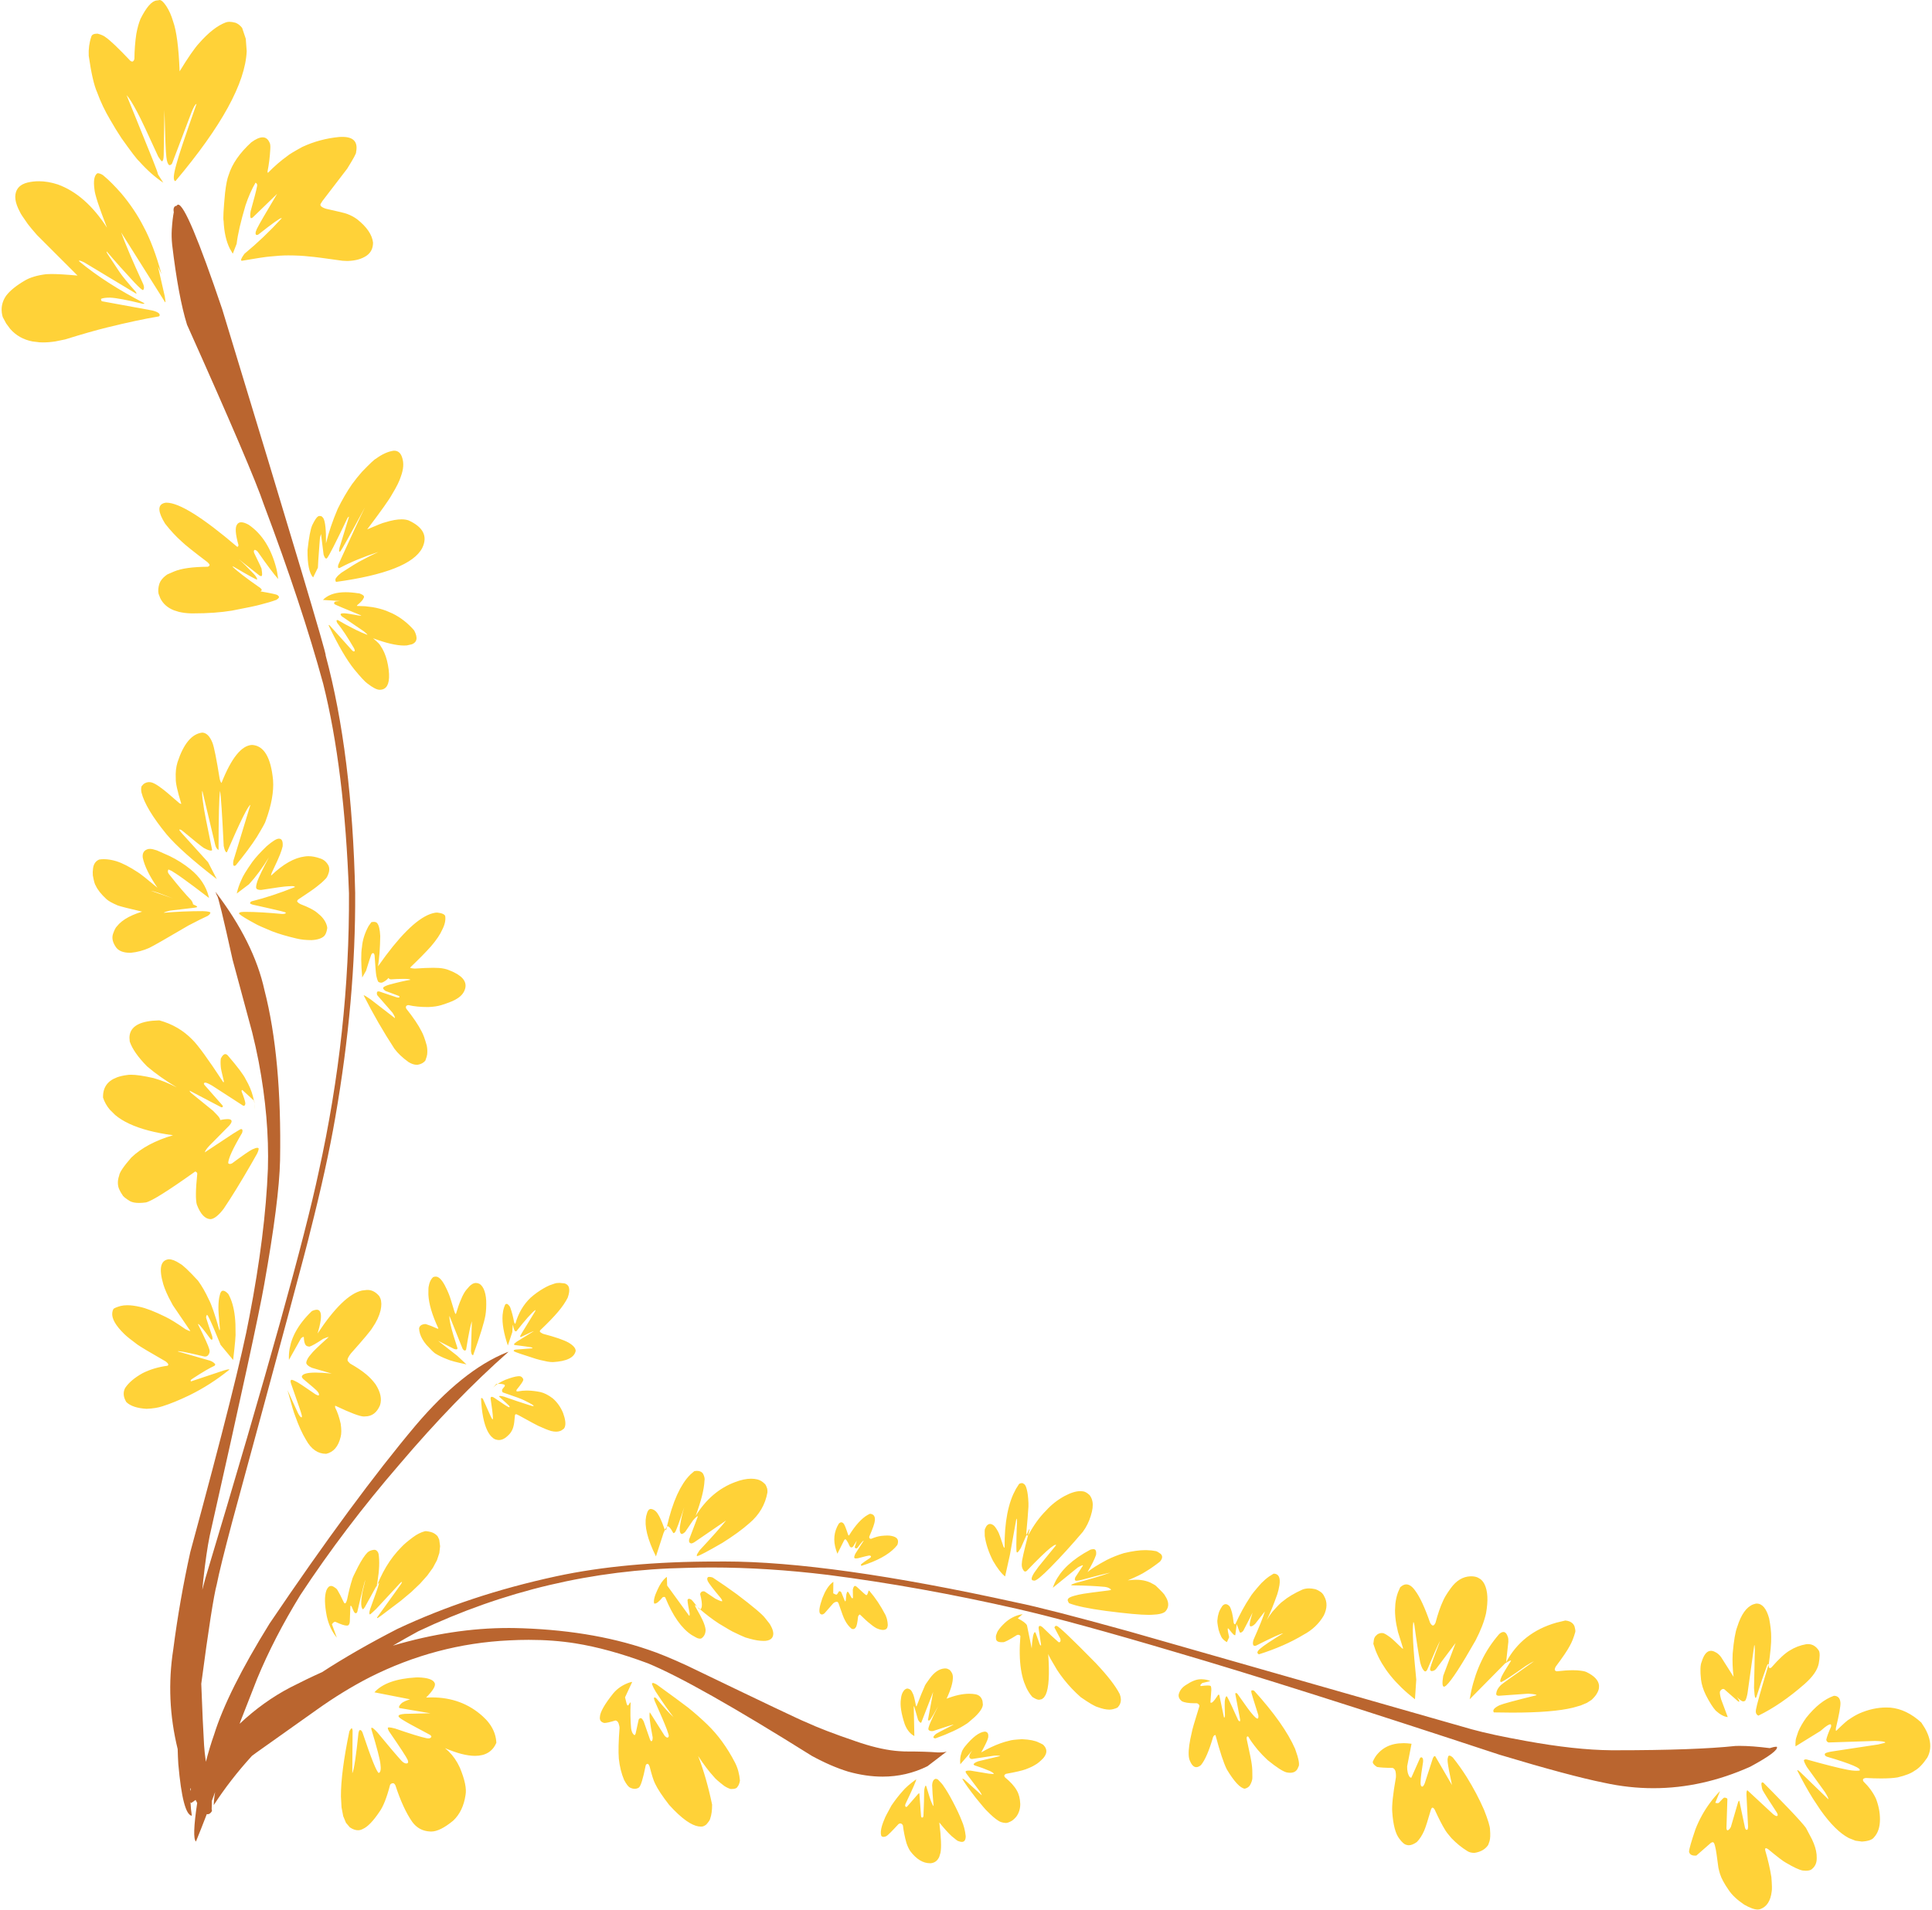
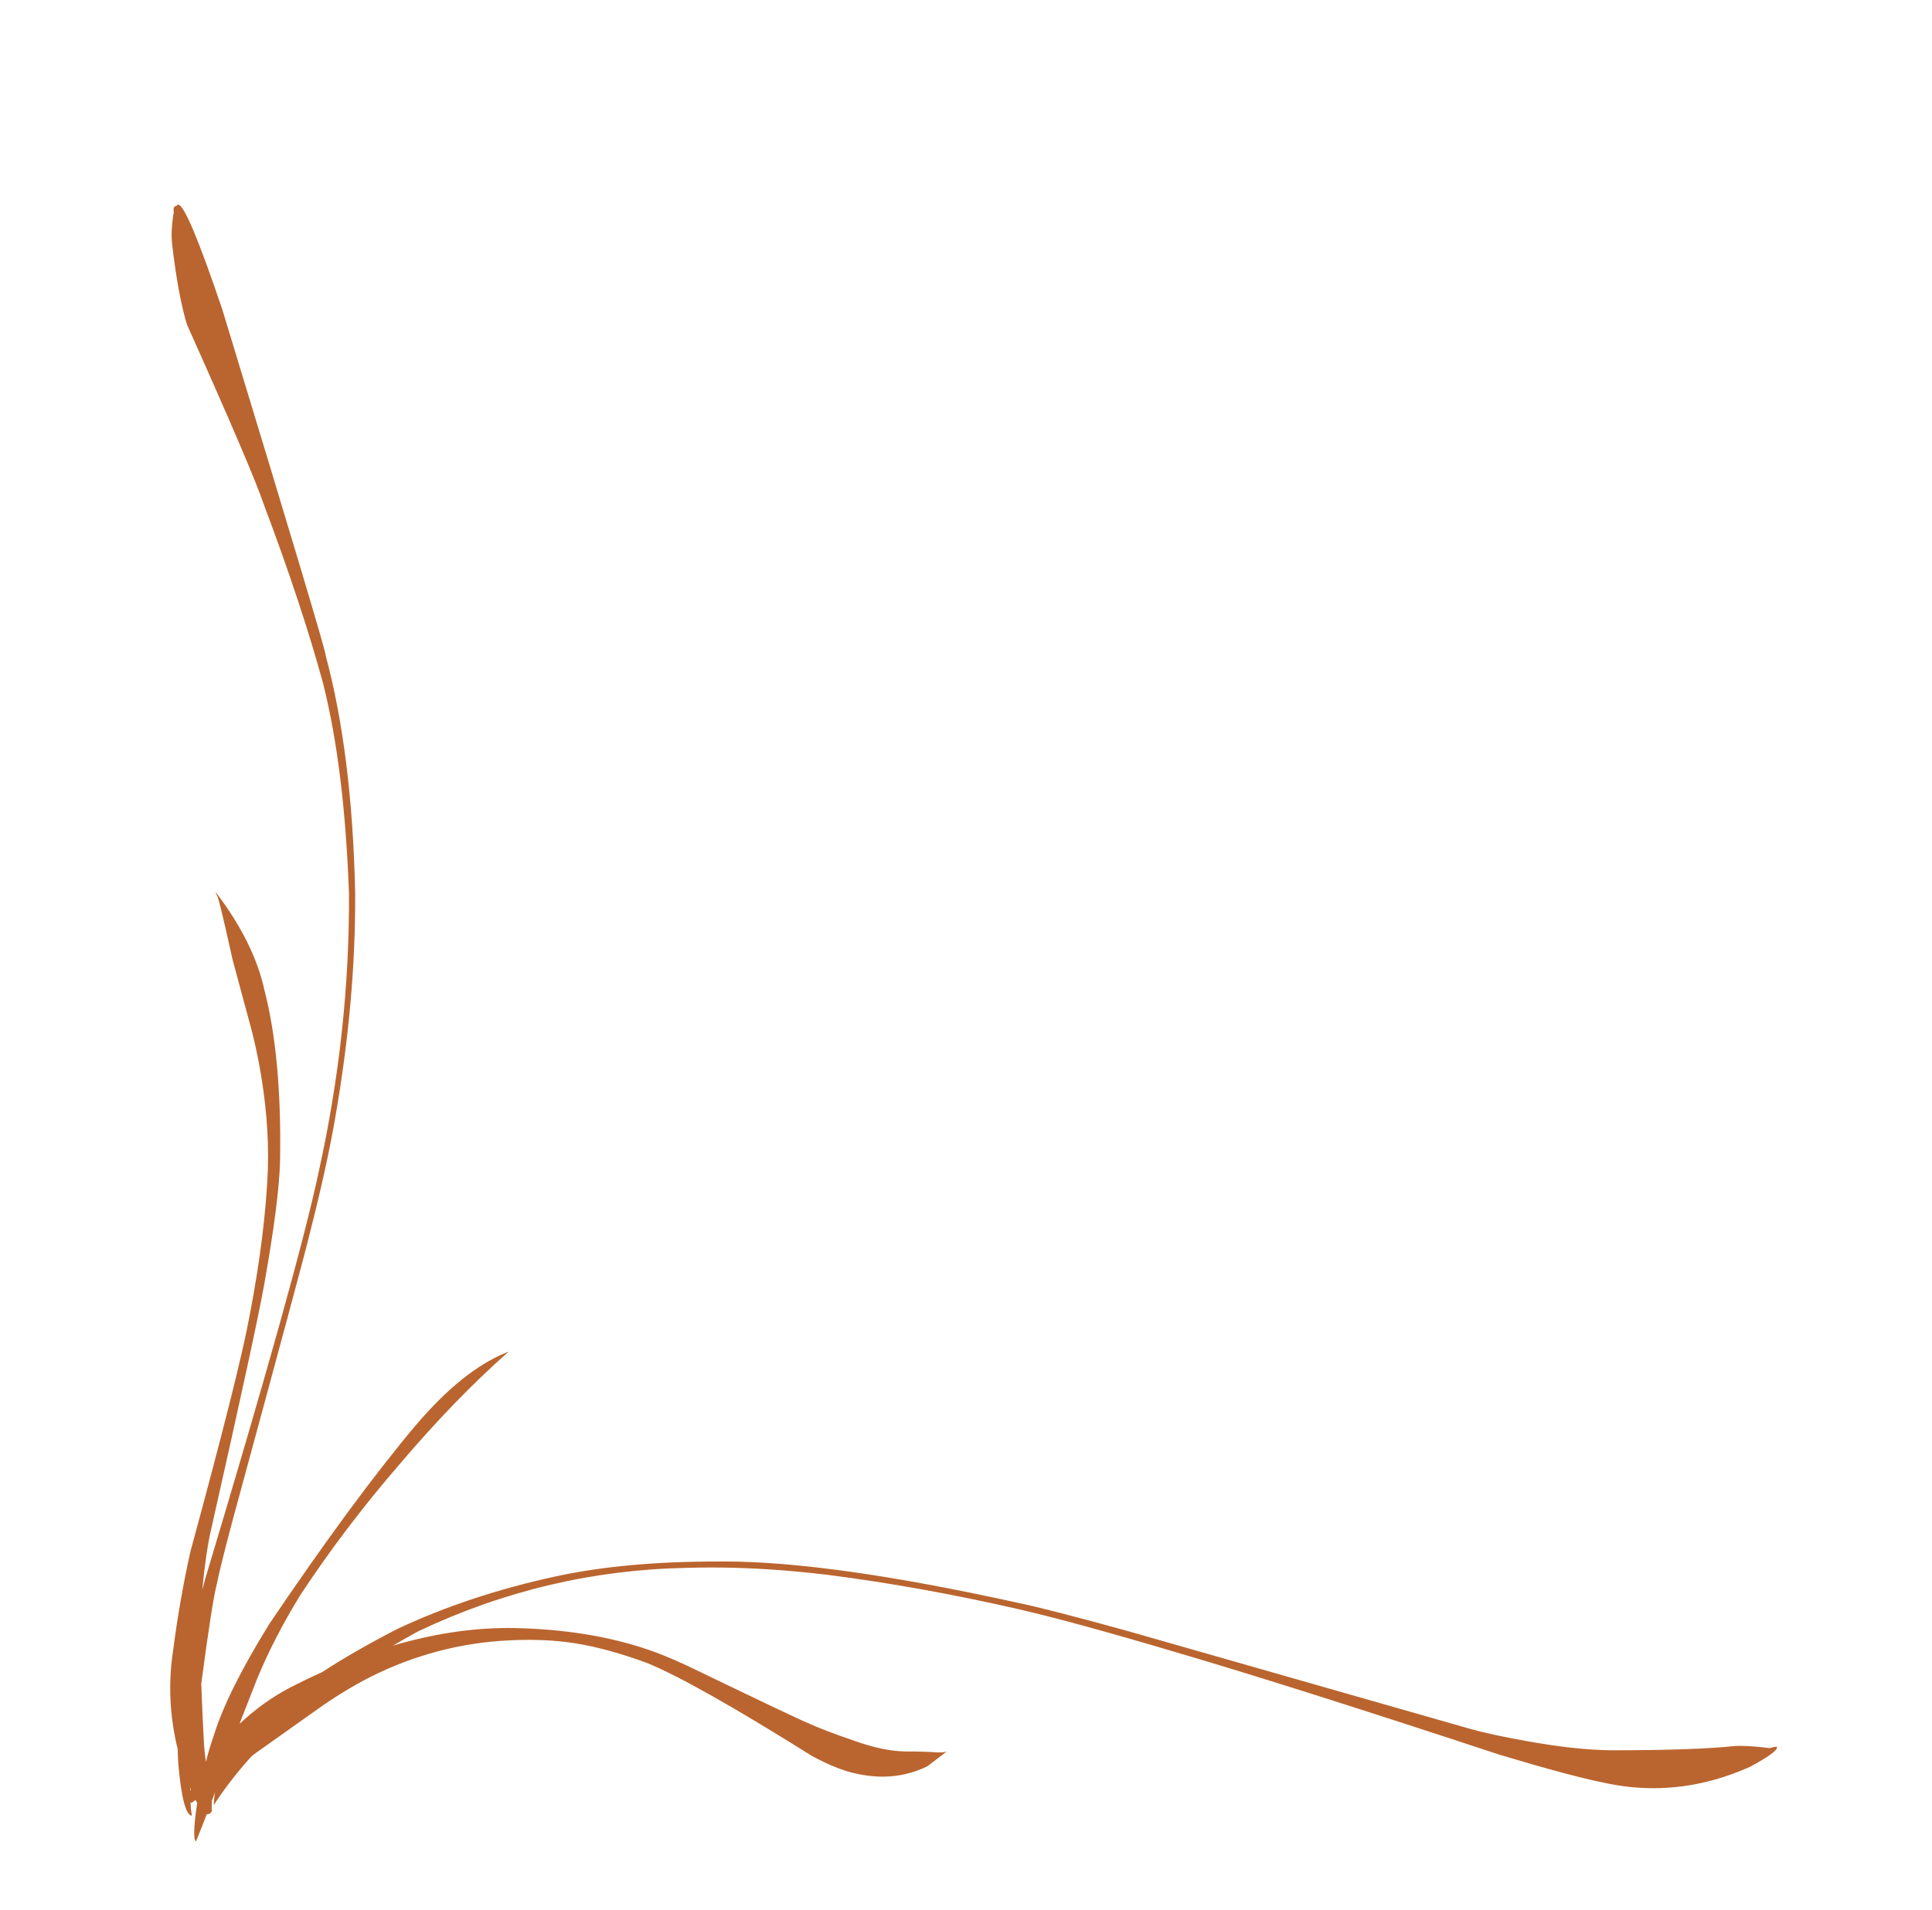
<svg xmlns="http://www.w3.org/2000/svg" height="433.7" preserveAspectRatio="xMidYMid meet" version="1.0" viewBox="220.3 401.8 438.7 433.7" width="438.7" zoomAndPan="magnify">
  <g>
    <g fill="#ba652f" id="change1_1">
      <path d="M263.506,807.852L263.506,807.852Q263.571,808.014,263.636,808.171L263.634,808.171Q263.559,808.373,263.498,808.564L263.498,808.564Q263.499,808.213,263.504,807.852 Z M260.759,448.279Q260.552,448.279,260.412,448.541L260.283,448.553Q259.764,448.655,259.706,449.374Q259.716,449.844,259.766,449.976Q259.466,451.467,259.308,453.918Q259.207,455.604,259.392,457.379Q260.808,469.267,262.771,475.551Q277.67,508.799,280.187,516.323Q288.826,539.256,293.687,557.086Q298.53,576.414,299.542,604.683Q299.719,636.013,292.679,667.895Q287.91,690.484,266.929,760.276Q266.574,761.571,266.234,762.875L266.234,762.875Q266.335,761.746,266.458,760.642Q267.142,754.39,267.915,750.616Q278.638,703.054,280.288,693.55Q283.696,674.438,283.894,665.35Q284.301,642.02,280.352,626.68Q277.975,615.806,269.219,604.334L269.217,604.334L269.58,605.237Q269.584,605.234,269.588,605.234Q269.905,605.234,273.116,619.765L277.567,636.269Q278.388,639.563,279.032,642.892Q281.473,655.787,281.132,667.276Q280.553,682.089,276.921,700.896Q274.618,713.467,263.515,754.277Q261.087,765.223,259.649,776.358Q257.87,787.744,260.646,799.045L260.645,799.045Q260.685,800.701,260.788,802.414Q261.791,813.905,263.859,814.186Q263.64,812.814,263.554,811.104L263.555,811.104Q263.632,811.202,263.727,811.285L264.715,810.589L264.717,810.589Q264.899,810.958,265.076,811.285L265.074,811.285Q263.887,819.237,264.792,820.041Q265.932,817.26,267.256,813.811L267.258,813.811Q267.362,813.836,267.462,813.836Q267.995,813.836,268.423,813.124Q268.423,812.767,268.364,812.673Q268.417,811.577,268.398,810.812L268.396,810.812Q268.766,809.827,269.149,808.795L269.151,808.795Q268.871,810.282,268.845,811.753Q272.548,806.027,277.495,800.594L277.493,800.594Q278.004,800.208,278.471,799.869L292.25,790.09Q298.192,785.853,304.2,782.761Q319.294,775.137,335.923,774.35Q338.193,774.23,340.366,774.23Q345.973,774.23,350.939,775.024Q358.503,776.237,367.389,779.552Q378.106,783.955,404.676,800.603Q409.084,802.999,412.92,804.164Q416.966,805.296,420.71,805.296Q426.117,805.296,430.895,802.934L435.274,799.587L435.271,799.587Q434.81,799.803,433.457,799.803Q433.341,799.803,433.218,799.801Q430.453,799.583,426.174,799.583Q425.972,799.583,425.766,799.584Q424.162,799.51,423.511,799.427Q419.558,799,414.55,797.246Q407.262,794.769,403.265,792.905Q402.289,792.614,376.273,780.069Q370.905,777.596,367.484,776.466Q354.123,771.881,336.819,771.543L336.517,771.544Q336.143,771.54,335.767,771.54Q323.083,771.54,309.512,775.548L309.512,775.548Q312.32,773.899,315.28,772.286Q344.368,758.484,376.213,757.885Q379.021,757.798,381.891,757.798Q394.52,757.798,408.365,759.486Q429.154,762.152,451.246,767.19Q463.845,770.069,487.394,777.066Q513.178,784.609,560.815,800.327Q576.818,805.137,584.518,806.683Q590.155,807.923,595.744,807.923Q606.84,807.923,617.745,803.035Q624.238,799.528,623.78,798.523Q623.706,798.512,623.614,798.512Q623.128,798.512,622.168,798.822Q618.106,798.313,615.333,798.313Q614.842,798.313,614.393,798.329Q605.254,799.307,587.209,799.307Q586.687,799.307,586.157,799.306Q577.977,799.238,566.659,797.172Q559.027,795.799,554.484,794.548L476.554,772.282Q457.962,767.138,451.154,765.76Q408.842,756.434,384.791,756.434Q384.181,756.434,383.583,756.44L383.293,756.44Q383.148,756.44,383.003,756.44Q362.153,756.44,346.584,759.8Q326.873,764.065,310.532,771.751Q300.868,776.725,293.444,781.559L293.442,781.559Q289.865,783.168,286.231,785.036Q280.098,788.232,274.715,793.298L274.715,793.298Q274.845,792.926,274.976,792.55L278.692,783.057Q282.543,773.748,288.495,764.059Q298.56,748.779,310.992,734.396Q323.654,719.489,335.77,708.809L335.768,708.809L335.301,708.97Q325.321,713,314.696,725.511Q300.686,742.164,281.507,770.534Q271.962,785.939,268.913,795.758Q267.924,798.545,267.05,801.923L267.05,801.923Q266.734,799.711,266.641,798.18Q266.345,793.348,266.002,784.216L266.001,784.216Q268.482,765.47,269.531,761.584Q270.239,757.944,273.001,747.527Q289.943,685.255,290.703,681.673Q294.52,666.695,296.424,655.627Q301.086,628.914,300.949,604.585Q300.259,572.934,294.235,550.618L294.238,550.618Q294.239,550.619,294.241,550.619Q294.69,550.619,270.765,472.045Q262.728,448.279,260.759,448.279 Z" fill="inherit" />
    </g>
    <g fill="#ffd238" id="change2_1">
-       <path d="M256.537,401.803Q256.417,401.803,256.309,401.858L255.87,401.906Q254.199,402.096,252.191,406.113Q251.603,407.574,251.254,409.507Q250.849,412.208,250.822,415.137Q250.725,415.589,250.511,415.712Q250.421,415.783,250.309,415.783Q250.126,415.783,249.885,415.594Q245.855,411.334,244.333,410.296Q243.742,409.778,242.47,409.449Q242.423,409.448,242.376,409.448Q241.237,409.448,241.04,410.101Q240.335,412.18,240.449,414.471Q241.298,420.409,242.356,422.773Q243.524,425.988,245.34,429.035Q246.61,431.271,247.91,433.217Q251.186,437.828,251.877,438.403Q254.568,441.426,257.378,443.292L256.17,441.4Q256.144,440.995,254.889,437.852L249.041,423.408L249.042,423.408Q249.917,424.312,251.524,427.381Q252.643,429.465,256.229,437.361Q256.916,438.439,257.079,438.439Q257.08,438.439,257.081,438.439Q257.446,438.34,257.47,437.036L257.638,426.762Q257.873,435.961,258.073,437.425Q258.233,438.994,258.736,439.306Q259.19,439.301,259.383,438.906L263.736,427.431Q264.54,425.418,264.902,425.418Q264.91,425.418,264.918,425.419Q261.006,436.527,260.376,439.016Q259.29,442.808,260.137,442.936Q275.85,424.287,276.318,413.43L276.109,410.609L275.279,408.131Q274.62,407.306,273.801,406.974Q272.999,406.752,272.394,406.752Q271.878,406.752,271.506,406.914Q268.713,407.969,265.499,411.624Q263.968,413.288,261.086,418Q260.774,409.883,259.607,406.666Q259.041,404.697,258.086,403.221Q257.147,401.803,256.537,401.803 Z M298.054,432.891Q297.99,432.891,297.924,432.892L297.355,432.908Q292.878,433.33,288.927,435.179Q286.105,436.727,285.556,437.224Q283.327,438.822,281.15,441.046Q281.016,440.967,281.057,440.681Q281.526,438.361,281.673,435.71Q281.761,434.505,281.455,434.075Q280.938,432.992,279.931,432.992Q278.903,432.992,277.364,434.122Q273.393,437.76,272.218,441.559Q271.745,442.711,271.405,445.6Q270.866,451.253,271.075,451.996Q271.162,453.885,271.513,455.451Q271.864,457.017,272.479,458.26L273.159,459.421L274.034,457.167Q274.415,453.946,276.047,448.447Q277.038,445.463,278.327,443.285Q278.816,443.554,278.668,444.113Q278.44,445.403,277.215,449.759Q277.004,450.977,277.244,451.334Q277.289,451.339,277.331,451.339Q277.537,451.339,277.679,451.198L283.217,445.836L283.219,445.836Q279.266,452.485,278.955,453.16Q278.115,454.611,278.413,455.085Q278.529,455.163,278.656,455.163Q278.814,455.163,278.99,455.042Q283.702,451.326,284.199,451.326Q284.259,451.326,284.258,451.381Q280.242,455.776,275.818,459.426Q274.827,460.771,275.11,460.991L275.201,461.028Q280.201,460.16,281.74,460.046Q283.968,459.805,285.764,459.805Q285.765,459.805,285.766,459.805Q288.465,459.812,290.507,460.049Q292.074,460.161,298.072,461.021Q298.577,461.066,299.081,461.066Q299.257,461.066,299.434,461.06Q301.914,460.956,303.496,459.901Q305.003,458.872,305.006,456.893Q304.684,454.199,301.398,451.599Q300.42,450.87,299.12,450.385Q298.616,450.157,294.323,449.212L293.857,449.044Q293.046,448.678,293.062,448.344Q292.956,448.245,293.524,447.437L299.143,440.1Q301.319,436.6,301.151,436.367Q301.869,432.891,298.054,432.891 Z M242.606,441.139L242.355,441.183Q241.364,441.957,241.742,444.763Q241.865,446.524,244.598,453.515Q239.758,445.993,233.438,443.698Q231.189,442.96,229.117,442.96Q227.818,442.96,226.589,443.25Q224.139,443.842,223.81,445.923Q223.627,447.022,224.156,448.473Q224.421,449.199,224.864,450.012Q224.974,450.364,226.594,452.651Q227.261,453.538,228.692,455.172L237.903,464.383Q234.03,464.032,231.965,464.032Q231.266,464.032,230.775,464.072Q227.71,464.462,225.959,465.505Q223.019,467.213,221.679,468.975Q220.295,470.992,220.802,473.358L220.932,473.829L221.698,475.262L222.607,476.489Q223.586,477.613,224.848,478.327Q226.111,479.041,227.656,479.344L229.272,479.544Q229.674,479.568,230.091,479.568Q231.428,479.568,232.929,479.329L235.078,478.89Q240.973,477.062,244.653,476.161Q251.59,474.456,256.371,473.662L256.527,473.521Q256.803,472.821,254.952,472.328L243.401,470.211Q243.083,469.687,243.365,469.623Q243.995,469.397,245.268,469.397Q245.291,469.397,245.315,469.397Q247.399,469.489,252.693,470.792Q252.769,470.798,252.83,470.798Q253.117,470.798,253.07,470.665Q244.268,466.128,238.216,461.102Q238.203,460.994,238.341,460.994Q238.381,460.994,238.434,461.003Q238.439,461.002,238.446,461.002Q238.581,461.002,239.413,461.387L251.238,468.505Q251.37,468.445,251.13,468.083Q248.385,464.984,247.461,463.609L244.718,459.466Q244.395,458.952,244.556,458.932L244.558,458.932Q247.491,462.381,250.865,466.004Q252.477,467.682,252.774,467.682Q252.782,467.682,252.789,467.68Q253.198,467.246,252.819,466.328Q249.219,458.511,247.813,454.592L247.814,454.592L257.794,470.452Q257.802,470.454,257.809,470.454Q257.836,470.454,257.852,470.418Q257.854,470.419,257.856,470.419Q257.924,470.419,257.712,469.079L256.18,462.39L256.967,464.054Q255.172,457.471,252.88,453.238Q250.892,449.347,247.845,445.724Q245.632,443.209,244.002,441.853Q243.461,441.305,242.606,441.139 Z M309.796,504.158Q309.792,504.158,309.788,504.158L309.689,504.16Q307.763,504.432,305.675,505.973Q305.179,506.16,302.454,508.998Q301.35,510.245,300.205,511.809Q298.457,514.354,296.976,517.382Q295.24,521.456,294.319,525.197Q294.381,520.723,293.74,519.513Q293.508,519.163,293.262,519.032Q293.028,518.98,292.861,518.98Q292.578,518.98,292.487,519.128Q292.024,519.371,291.196,521.083Q290.597,522.454,290.13,526.73Q290.074,531.512,291.404,532.944L292.487,530.725Q292.445,530.557,292.928,524.197Q292.939,523.784,293.194,523.084L293.777,527.74Q294.05,528.649,294.371,528.649Q294.456,528.649,294.543,528.586Q295.164,527.92,299.182,519.501Q299.371,519.167,299.494,519.167Q299.519,519.167,299.542,519.182L297.401,526.173Q297.241,526.953,297.317,527Q297.349,527.098,297.429,527.098Q297.482,527.098,297.556,527.057Q298.135,526.364,303.127,517.102L303.13,517.102Q301.601,520.198,297.246,529.776Q297.002,530.265,297.068,530.687Q297.13,530.824,297.267,530.824Q297.347,530.824,297.451,530.779Q301.189,528.792,306.216,527.165L306.218,527.165Q304.283,528.043,302.409,529.07Q300.984,529.8,297.812,531.877Q296.997,532.507,296.665,532.988Q296.281,533.391,296.592,533.961Q313.377,531.656,316.178,526.252Q318.108,522.289,313.075,519.988Q312.386,519.748,311.472,519.748Q310.725,519.748,309.828,519.908Q308.831,520.086,307.646,520.461Q307.171,520.525,303.675,522.032Q308.427,515.747,309.294,514.111Q310.859,511.559,311.333,509.994Q312.225,507.565,311.629,505.764Q311.155,504.158,309.796,504.158 Z M258.108,515.965Q258.053,515.965,258,515.966L257.947,515.967Q256.686,516.156,256.516,517.12Q256.431,517.601,256.619,518.277L256.875,519.001Q257.2,519.773,257.797,520.738Q259.637,523.088,261.542,524.778Q262.733,525.938,267.44,529.496Q267.891,529.948,267.886,530.063Q267.916,530.391,267.453,530.517Q262.308,530.556,259.87,531.577L258.326,532.247L257.961,532.5Q256.863,533.337,256.505,534.33Q256.091,535.615,256.307,536.659L256.693,537.662Q257.156,538.601,257.924,539.284Q258.692,539.967,259.764,540.396L260.912,540.76Q262.137,541.06,263.666,541.106Q263.937,541.107,264.205,541.107Q269.173,541.107,272.95,540.483Q278.093,539.504,279.5,539.1Q281.654,538.557,283.064,538.028Q283.681,537.631,283.654,537.384Q283.7,537.314,283.321,536.956Q283.012,536.733,279.421,536.105Q280.034,535.838,279.414,535.343Q274.691,532.049,273.081,530.492Q273.108,530.46,273.164,530.46Q273.248,530.46,273.398,530.534Q278.322,533.434,278.678,533.434Q278.702,533.434,278.705,533.421Q278.67,532.939,277.928,532.141Q275.809,529.907,274.503,528.79L274.505,528.79L279.189,532.486Q279.434,532.648,279.574,532.648Q279.649,532.648,279.694,532.601Q279.938,532.589,279.702,531.07L279.702,531.07Q279.827,531.07,277.99,527.341Q277.825,526.728,278.196,526.675Q278.625,526.817,278.881,527.185Q282.115,531.815,283.474,533.305Q283.217,531.517,283.077,530.997Q281.326,524.078,276.746,520.968Q275.736,520.415,275.076,520.415Q274.458,520.415,274.147,520.9Q273.391,521.845,274.454,525.6Q274.387,525.985,274.211,525.985Q274.176,525.985,274.137,525.969Q262.42,515.965,258.108,515.965 Z M298.788,536.301L298.04,536.323Q295.133,536.495,293.627,538.051L297.507,538.302Q296.379,538.356,296.311,538.517Q296.063,538.665,296.254,539.013Q296.682,539.28,302.33,541.581Q302.347,541.625,302.182,541.625Q302.037,541.625,301.751,541.591Q299.403,541.141,298.517,541.091Q298.423,541.087,298.339,541.087Q297.532,541.087,297.656,541.415Q297.784,541.673,297.887,541.759L302.944,545.201Q303.796,545.888,303.701,545.978Q302.507,545.529,301.065,544.825Q298.457,543.505,297.075,542.665Q296.92,542.615,296.845,542.615Q296.792,542.615,296.779,542.64Q296.628,542.761,296.867,543.266Q298.589,545.398,300.703,549.058Q301.027,549.741,300.654,549.741Q300.613,549.741,300.564,549.733Q300.468,549.724,300.253,549.514L295.178,543.862Q295.025,543.737,294.967,543.736L294.965,543.736Q294.89,543.737,294.98,543.955Q298.174,550.649,300.748,553.83Q302.928,556.479,303.722,557.029Q305.563,558.457,306.505,558.46Q307.081,558.46,307.502,558.235Q307.923,558.009,308.189,557.558L308.418,557.051Q308.797,555.924,308.558,553.894Q308.274,551.635,307.542,549.975Q307.176,549.145,306.697,548.466Q306.529,548.032,305.012,546.766L305.014,546.766Q309.455,548.41,312.053,548.41Q312.386,548.41,312.69,548.383Q314.002,548.134,314.15,547.961Q314.537,547.739,314.72,547.402Q315.085,546.726,314.631,545.586L314.352,544.987Q313.287,543.749,312.058,542.787Q310.829,541.824,309.437,541.136L308.005,540.517Q306.531,539.967,304.895,539.692L303.218,539.486L301.379,539.417Q301.306,539.376,301.434,539.227Q302.693,538.172,302.806,537.735Q303.183,537.262,302.619,536.889Q301.966,536.539,301.677,536.539Q301.645,536.539,301.617,536.544Q300.08,536.301,298.788,536.301 Z M266.28,568.185L266.212,568.186Q262.669,568.615,260.611,574.905Q260.097,576.563,260.212,578.607Q260.131,580.018,261.465,584.348Q261.44,584.369,261.398,584.369Q261.274,584.369,261.002,584.193Q257.7,581.291,256.926,580.782Q255.723,579.861,254.906,579.56Q254.534,579.427,254.173,579.427Q253.526,579.427,252.914,579.852L252.441,580.372Q252.27,580.953,252.42,581.77Q253.329,585.424,258.143,591.313Q261.399,595.182,269.524,601.453L267.546,597.625L261.526,590.973Q260.929,590.305,261.033,590.218Q261.077,590.188,261.14,590.188Q261.326,590.188,261.678,590.453Q265.712,593.808,266.547,594.365Q267.701,594.987,268.184,594.987Q268.388,594.987,268.471,594.875Q266.635,586.001,266.483,584.606Q266.061,581.904,266.244,581.403L266.246,581.403L269.172,593.677Q269.395,594.584,269.93,594.834Q269.933,583.623,270.266,581.41Q270.559,582.878,271.096,593.93Q271.391,595.359,271.756,595.359Q271.791,595.359,271.828,595.345Q276.36,584.899,277.156,584.597L277.158,584.597L273.305,597.249Q273.097,598.449,273.515,598.449Q273.643,598.449,273.829,598.337Q276.772,594.751,278.569,591.971Q280.565,588.672,280.621,588.254Q282.598,582.905,282.301,578.946Q281.56,571.202,277.523,570.985Q273.943,571.15,270.594,579.622Q270.344,579.385,270.182,578.692Q269.105,571.965,268.556,570.529Q267.674,568.289,266.28,568.185 Z M254.59,604.118L254.739,604.145Q255.017,604.201,255.358,604.296Q255.596,604.357,256.309,604.596L259.577,605.838Q256.383,604.764,254.589,604.118 Z M283.662,592.274L283.602,592.276Q283.601,592.276,283.6,592.276Q282.832,592.276,280.821,594.01Q278.677,596.082,277.589,597.564Q275.544,600.476,275.111,601.642Q274.379,603.225,274.061,604.731L276.837,602.631Q279.183,600.086,281.354,596.517L281.356,596.517Q279.288,600.435,278.752,601.908Q278.296,603.309,278.526,603.586Q278.696,603.911,279.596,603.918Q284.552,603.13,285.624,603.093Q286.146,603.045,286.502,603.045Q287.268,603.045,287.271,603.267Q281.998,605.366,277.513,606.481Q277.072,606.621,277.086,606.952Q277.132,607.086,277.657,607.253Q281.855,608.182,284.095,608.721Q285.257,608.989,285.218,609.133Q285.109,609.369,284.406,609.377Q279.327,608.9,276.22,608.9Q275.931,608.9,275.659,608.904Q274.462,608.904,274.612,609.351Q275.277,609.987,278.288,611.606Q278.885,611.987,282.019,613.282Q284.299,614.172,287.656,614.955Q289.112,615.31,290.955,615.31Q291.017,615.31,291.08,615.31Q293.07,615.204,293.937,614.366Q294.38,613.861,294.559,612.875L294.611,612.533Q294.574,612.132,294.409,611.7Q293.889,610.31,292.394,609.161Q291.323,608.195,288.506,607.133Q287.62,606.625,287.8,606.377Q287.868,606.193,288.011,606.088Q291.236,603.963,292.186,603.202Q293.36,602.313,294.161,601.462Q294.635,601.088,294.997,599.832Q295.106,599.341,295.042,598.904L294.936,598.48Q294.264,597.132,292.944,596.743Q291.546,596.253,290.346,596.253Q289.91,596.253,289.501,596.318Q285.941,596.755,281.886,600.636Q281.795,600.577,281.973,600.098Q283.544,596.787,283.904,595.824Q284.31,594.752,284.477,594.033Q284.637,592.293,283.662,592.274 Z M254.396,594.594Q254.348,594.594,254.305,594.597L254,594.616Q252.526,594.974,252.712,596.579Q253.289,599.378,256.051,603.416Q252.505,600.456,251.61,599.906Q248.778,598.044,246.74,597.397Q245.188,596.93,243.876,596.93Q243.332,596.93,242.83,597.01Q241.634,597.511,241.431,599.001Q241.309,599.823,241.381,600.617Q241.733,602.576,242.037,602.934Q242.677,604.351,244.456,605.992Q245.144,606.635,247.052,607.447Q247.985,607.781,252.571,608.847Q251.4,609.203,250.429,609.63L249.508,610.074Q248.637,610.535,247.967,611.067Q247.297,611.599,246.827,612.201Q246.416,612.599,245.969,613.883Q245.47,615.335,246.716,617.043Q247.641,618.194,249.892,618.194Q249.941,618.194,249.99,618.194Q252.193,617.979,254.227,617.059Q255.616,616.385,263.094,611.992Q266.025,610.456,267.433,609.827Q267.91,609.524,268.036,609.208Q268.351,608.797,266.312,608.73Q261.935,608.73,257.537,609.098Q257.465,609.054,257.736,608.953Q257.843,608.893,258.946,608.608L264.576,607.942Q265.072,607.865,265.073,607.755Q265.106,607.6,264.141,607.184Q264.042,606.623,263.667,606.186Q261.915,604.419,258.656,600.312Q258.232,599.786,258.548,599.268L258.55,599.268L259.314,599.617Q261.049,600.714,261.835,601.307Q264.065,602.901,267.759,605.74L267.69,605.42Q266.785,601.847,263.542,599.217Q261.41,597.484,258.802,596.211L255.932,594.938Q254.9,594.594,254.396,594.594 Z M319.578,609.058L319.143,609.086Q316.897,609.443,314.079,611.888Q312.669,613.111,311.117,614.856L309.529,616.731Q307.906,618.737,306.139,621.265Q306.58,618.413,306.639,614.396Q306.531,612.124,305.915,611.425Q305.671,611.169,305.175,611.169Q304.963,611.169,304.706,611.216L304.618,611.249L303.996,612.114Q302.689,614.513,302.49,616.898Q302.126,619.06,302.549,623.806L303.421,622.263Q304.403,619.083,304.589,618.648Q304.765,618.267,304.988,618.267Q305.023,618.267,305.059,618.276Q305.276,618.31,305.36,618.79Q305.605,622.622,305.744,623.371Q306.051,624.764,306.291,624.843Q306.561,624.981,306.82,624.981Q307.011,624.981,307.196,624.906Q308.049,624.484,308.516,623.899Q308.637,624.16,309.028,624.231Q310.448,624.118,312.004,624.118Q312.257,624.118,312.514,624.121Q313.404,624.159,313.484,624.328Q311.739,624.605,308.666,625.437Q307.57,625.782,307.351,626.06Q307.12,626.336,307.811,626.844L310.788,627.96Q311.197,628.137,310.907,628.338Q310.867,628.368,310.768,628.368Q310.632,628.368,310.386,628.312L306.417,626.976Q306.315,626.957,306.232,626.957Q305.991,626.957,305.914,627.122Q305.798,627.589,306.014,627.882L309.409,631.779Q310.087,632.826,309.966,633.033L304.429,628.754Q303.126,627.844,302.914,627.844Q302.884,627.844,302.876,627.861Q306.052,634.142,309.85,639.963Q310.956,641.481,313.052,643.003Q314.073,643.628,314.943,643.628Q315.062,643.628,315.178,643.616Q316.309,643.412,316.89,642.669Q317.276,641.606,317.295,641.27Q317.404,640.247,317.206,639.272Q316.595,637.041,316.005,636.002Q314.957,633.901,312.561,630.893Q312.396,630.561,312.517,630.339Q312.628,630.103,313.064,630.076Q314.935,630.514,317.446,630.514Q317.493,630.514,317.539,630.514Q319.255,630.452,320.509,630.076Q323.268,629.2,324.134,628.571Q325.59,627.669,325.947,626.232Q326.516,623.802,322.361,622.179Q321.348,621.737,319.958,621.638Q319.432,621.599,318.686,621.599Q317.095,621.599,314.503,621.777Q313.425,621.715,313.435,621.542Q316.551,618.55,318.188,616.701Q320.047,614.522,320.74,612.901Q321.6,611.208,321.394,609.862Q321.221,609.246,319.578,609.058 Z M277.968,651.772L277.968,651.772L277.968,651.772Q278.041,652.134,278.09,652.478L278.03,651.827L277.97,651.772L277.968,651.772L277.968,651.772Q277.968,651.772,277.968,651.772 Z M278.094,652.517L278.094,652.517L278.094,652.517Q278.094,652.517,278.094,652.517 Z M278.094,652.517Q278.149,653.115,278.204,653.713L278.198,653.581Q278.194,653.515,278.191,653.448Q278.181,653.294,278.165,653.11Q278.153,652.977,278.13,652.784Q278.116,652.665,278.1,652.546L278.096,652.517 Z M256.482,633.539L254.925,633.626Q252.337,633.88,251.029,634.841Q250.375,635.322,250.041,635.979Q249.707,636.636,249.693,637.47L249.759,638.348Q250.607,640.85,253.696,643.989Q256.558,646.43,260.45,648.767Q257.704,647.353,255.151,646.643Q251.826,645.887,250.054,645.887Q249.48,645.887,249.069,645.966Q247.848,646.125,246.904,646.466L246.03,646.853Q245.225,647.285,244.697,647.899Q243.642,649.127,243.697,651.084Q244.185,652.576,245.242,653.826L246.44,655.017Q247.78,656.147,249.689,657.036Q253.505,658.814,259.594,659.629Q253.583,661.386,250.115,664.696Q247.483,667.721,247.356,668.794Q246.836,670.304,247.25,671.605Q247.604,672.5,248.087,673.159Q248.248,673.635,249.826,674.606Q250.589,675.005,251.878,675.005Q252.567,675.005,253.406,674.891Q255.314,674.507,264.636,667.857Q265.1,668.053,265.095,668.36Q264.532,673.762,264.998,675.389Q266.239,678.645,268.127,678.688Q269.388,678.559,271.087,676.328Q273.724,672.428,277.296,666.24L278.676,663.809Q279.051,663.044,279.033,662.61Q278.957,662.486,278.74,662.486Q278.355,662.486,277.528,662.874Q276.576,663.355,272.998,666.007Q272.719,666.154,272.505,666.154Q272.276,666.154,272.119,665.987Q272.122,664.442,275.277,659.091Q275.546,658.271,275.055,658.224Q275.056,658.215,275.044,658.215Q274.912,658.215,273.229,659.269L266.81,663.514Q266.918,662.977,267.863,661.982L272.326,657.465Q273.037,656.676,272.852,656.281Q272.713,655.961,271.952,655.961Q271.321,655.961,270.261,656.181Q270.362,656.029,270.064,655.599Q269.953,655.354,268.695,654.088L263.686,650.019Q263.363,649.73,263.364,649.508L263.366,649.508L270.562,653.284Q271.071,653.283,270.835,652.87L266.756,648.237Q266.409,647.806,266.803,647.695Q266.846,647.679,266.906,647.679Q267.303,647.679,268.478,648.366L275.493,652.906Q275.591,652.947,275.671,652.947Q275.972,652.947,276.015,652.368Q275.901,651.511,275.156,649.684Q275.115,649.537,275.228,649.396L275.311,649.342L277.967,651.77L277.711,650.723Q277.257,648.926,276.085,646.908Q275.408,645.456,272.036,641.517Q271.743,641.204,271.456,641.204Q270.944,641.204,270.448,642.195Q270.325,642.922,270.433,644.106Q270.434,644.539,271.136,647.381Q271.133,647.599,271.056,647.599Q271.029,647.599,270.992,647.571Q265.815,639.677,263.977,637.92Q260.918,634.754,256.482,633.539 Z M347.351,693.16L346.839,693.194Q346.821,693.19,346.793,693.19Q346.492,693.19,345.08,693.716Q344.438,693.994,343.721,694.411Q342.179,695.293,340.772,696.537Q338.338,698.865,337.328,702.422Q337.31,702.428,337.291,702.428Q337.158,702.428,337.046,702.107Q336.7,700.26,336.202,698.859Q336.085,698.448,335.61,698.029Q335.472,697.926,335.336,697.926Q335.188,697.926,335.042,698.046Q334.701,698.732,334.54,699.574L334.423,700.455Q334.21,703.216,335.619,707.382L336.628,704.343L336.715,702.997Q336.747,702.666,336.773,702.666Q337.015,704.175,337.441,704.175Q337.497,704.175,337.556,704.149Q340.624,700.244,341.856,699.32L341.859,699.32Q341.931,699.42,341.786,699.673L338.886,704.396Q338.395,705.241,338.389,705.335Q338.385,705.439,338.501,705.439Q338.578,705.439,338.707,705.393Q341.324,704.131,341.483,704.131Q341.493,704.131,341.493,704.135L337.669,706.494Q337.018,706.973,337.008,707.114Q337.049,707.242,337.197,707.271Q340.318,707.672,340.775,707.763Q341.242,707.854,341.213,708.021L337.362,708.313Q336.844,708.404,336.971,708.674Q337.351,708.958,341.977,710.408Q342.624,710.631,344.587,711.032Q345.266,711.151,345.846,711.151Q345.849,711.151,345.852,711.151Q350.561,710.881,351.022,708.602Q351.006,707.655,349.355,706.699Q347.736,705.808,343.62,704.73Q342.835,704.349,342.888,704.18Q342.874,704.019,342.981,703.909Q345.608,701.409,347.026,699.72Q348.436,698.052,349.208,696.525L349.416,695.845Q349.579,695.204,349.563,694.718Q349.548,694.232,349.354,693.902Q349.16,693.571,348.788,693.396Q348.674,693.242,347.351,693.16 Z M319.264,691.734Q319.228,691.734,319.192,691.737L319.131,691.739Q318.885,691.751,318.636,691.864L318.355,692.169Q318.096,692.501,317.921,692.941Q317.746,693.381,317.655,693.929Q317.557,694.135,317.574,695.816Q317.712,698.935,319.841,703.502Q319.779,703.563,319.697,703.563Q319.653,703.563,319.604,703.546Q318.14,702.87,317.114,702.561Q317.005,702.51,316.842,702.51Q316.62,702.51,316.298,702.604Q315.684,702.791,315.508,703.295L315.461,703.472L315.522,704.08L315.669,704.695Q316.049,705.93,317.115,707.216Q318.599,708.834,319.101,709.173Q320.3,709.924,321.84,710.501Q322.898,710.982,326.22,711.672L324.113,709.705L319.784,706.319L323.351,708.132Q323.688,708.258,323.892,708.258Q324.063,708.258,324.14,708.169Q324.186,708.071,324.159,707.904Q323.025,704.42,322.837,703.583Q322.268,701.374,322.355,700.653L322.358,700.653L325.312,708.045Q325.559,708.52,325.854,708.52Q325.917,708.52,325.982,708.498Q326.117,708.393,326.147,708.265Q326.969,703.182,327.445,701.877L327.447,701.877L327.242,708.64Q327.353,709.572,327.674,709.572Q327.709,709.572,327.746,709.561Q330.11,702.951,330.532,700.494Q330.762,699.066,330.701,697.186L330.63,696.41Q330.534,695.67,330.336,695.074Q329.932,693.83,329.149,693.366Q328.748,693.179,328.369,693.179Q327.815,693.179,327.31,693.582Q327.002,693.749,326.122,694.817Q325.841,695.176,325.557,695.694Q325.417,695.854,324.697,697.604Q324.554,697.882,323.821,700.226L323.784,700.222Q323.667,700.179,323.522,699.797Q322.545,696.463,322.22,695.697Q321.887,694.833,321.265,693.649Q320.214,691.734,319.264,691.734 Z M333.296,716.105Q333.117,716.113,332.995,716.121L332.284,716.943Q332.47,716.749,332.691,716.561Q332.802,716.468,332.921,716.376L333.043,716.284Q333.166,716.194,333.299,716.105 Z M332.255,716.974L332.223,717.008Q332.099,717.143,331.991,717.281L332.257,716.974 Z M258.642,687.8L258.583,687.801Q255.83,688.142,257.38,693.477Q257.65,694.356,258.108,695.393Q258.398,696.126,259.546,698.23L263.51,704.064Q263.5,704.096,263.443,704.096Q263.234,704.096,262.397,703.668Q259.601,701.7,257.825,700.845Q254.219,699.075,252.075,698.609Q250.462,698.236,249.209,698.236Q248.372,698.236,247.696,698.402Q246.464,698.745,246.063,699.067Q245.833,699.491,245.79,699.972Q245.573,701.89,248.498,704.752Q249.328,705.574,251.485,707.157Q252.455,707.869,257.929,711.004Q258.424,711.379,258.505,711.66Q258.536,711.9,258.323,711.98Q255.214,712.39,252.674,713.67Q249.889,715.228,248.7,717.054Q247.952,718.528,248.984,720.23Q250.389,721.582,253.585,721.762Q255.767,721.672,257.206,721.176Q259.812,720.367,263.301,718.687Q268.098,716.335,272.359,712.89Q272.42,712.792,272.254,712.792Q271.972,712.792,271.038,713.074L263.682,715.53Q263.374,715.322,263.972,714.944Q267.383,712.709,268.977,712.0Q269.18,711.876,269.16,711.603Q268.66,711.019,267.87,710.79L260.695,708.734Q260.654,708.681,260.854,708.674L261.866,708.808Q263.317,709.071,266.713,709.882Q266.782,709.888,266.847,709.888Q267.334,709.888,267.585,709.552Q268.059,708.936,267.825,708.229Q267.512,707.076,265.253,702.539Q265.261,702.497,265.296,702.497Q265.61,702.497,268.096,705.89Q268.253,706.067,268.371,706.067Q268.419,706.067,268.461,706.037Q268.625,705.977,268.486,705.281Q267.547,702.549,267.123,701.148Q267.043,700.825,267.29,700.405Q267.291,700.405,267.291,700.405Q267.455,700.405,268.07,701.751Q268.403,702.384,270.393,707.236L273.239,710.668Q273.896,705.115,273.783,704.354Q273.812,702.468,273.638,700.873Q273.29,697.684,272.129,695.662Q271.426,694.937,270.963,694.937Q270.409,694.937,270.199,695.978Q269.908,696.993,269.893,698.727Q269.876,699.765,270.228,703.542Q270.242,703.904,270.143,703.904Q270.131,703.904,270.117,703.898Q268.619,698.605,267.719,696.943Q266.61,694.516,265.26,692.655Q262.081,689.209,261.118,688.759Q259.693,687.8,258.642,687.8 Z M338.193,714.351Q338.162,714.351,338.13,714.353L337.908,714.363Q336.963,714.444,335.042,715.173Q334.231,715.507,333.299,716.105Q333.493,716.096,333.666,716.096Q334.568,716.096,334.917,716.341Q334.964,716.49,334.889,716.662Q334.324,717.302,334.302,717.481Q334.261,717.915,334.522,718.053Q338.489,719.388,339.331,719.832Q341.782,721.039,341.449,721.113Q341.417,721.143,341.33,721.143Q341.267,721.143,341.176,721.128L340.394,720.895Q337.828,720.089,334.75,718.999Q334.167,718.832,333.87,718.832Q333.838,718.832,333.809,718.833Q333.543,718.885,333.693,719.04Q335.735,720.867,335.92,721.09Q336.16,721.393,335.872,721.406Q335.523,721.331,332.42,719.187Q332.141,719.038,331.979,719.038Q331.928,719.038,331.889,719.052Q331.705,719.062,331.703,719.448Q332.187,722.795,332.195,723.231Q332.292,724.159,332.141,724.17Q332.017,724.076,331.679,723.37L329.98,719.555Q329.829,719.317,329.68,719.317Q329.602,719.317,329.525,719.383Q329.771,724.288,330.962,726.71Q331.36,727.517,331.862,728.049L332.39,728.511Q332.851,728.815,333.583,728.855Q334.355,728.855,335.137,728.284Q336.08,727.524,336.393,726.947Q336.761,726.35,336.896,725.723Q337.073,725.172,337.23,723.201Q337.251,723.061,337.445,722.981Q337.453,722.978,337.466,722.978Q337.591,722.978,338.16,723.276Q341.981,725.384,342.497,725.618Q344.287,726.448,345.428,726.797Q346.059,726.951,346.572,726.951Q347.047,726.951,347.42,726.818Q347.745,726.756,348.334,726.28Q348.486,726.096,348.571,725.84Q348.927,724.813,348.147,722.673Q347.308,720.67,345.795,719.372Q344.307,718.251,343.019,717.957Q341.56,717.655,340.168,717.615Q340.043,717.611,339.915,717.611Q338.94,717.611,337.856,717.808Q337.827,717.811,337.8,717.811Q337.667,717.811,337.587,717.749Q337.482,717.69,337.623,717.414Q339.044,715.663,339.109,715.255Q339.203,714.989,338.824,714.6Q338.571,714.351,338.193,714.351 Z M303.765,694.764Q303.652,694.764,303.539,694.772L302.493,694.894Q298.215,695.871,292.407,704.659Q293.505,701.057,293.053,699.856L292.859,699.522Q292.622,699.255,292.213,699.255Q291.634,699.294,291.095,699.582Q288.66,701.931,287.365,704.379Q286.717,705.602,286.355,706.851L286.064,708.106Q285.844,709.367,285.909,710.653L288.615,705.821Q288.715,705.672,288.949,705.514Q289.119,705.435,289.224,705.435Q289.26,705.435,289.288,705.444Q289.323,706.87,289.769,707.345Q289.917,707.503,290.111,707.556L290.551,707.643Q291.345,707.435,293.672,705.876Q294.704,705.449,294.882,705.449Q294.931,705.449,294.915,705.481Q291.422,708.614,290.927,709.342Q289.91,710.459,289.839,711.337Q289.942,711.94,291.139,712.452L295.621,713.756Q293.463,713.533,291.989,713.533Q289.133,713.533,288.846,714.37Q288.768,714.572,289.152,714.983Q292.22,717.524,292.389,717.823Q292.812,718.289,292.726,718.657Q292.694,718.724,292.595,718.724Q292.392,718.724,291.909,718.447Q288.195,715.872,287.608,715.608Q286.808,715.177,286.511,715.177Q286.369,715.177,286.343,715.277Q286.191,715.46,286.412,716.101Q288.744,722.764,288.742,722.929Q288.97,723.662,288.75,723.713Q288.38,723.588,287.922,722.646L285.587,717.534L285.585,717.534Q286.982,722.65,287.299,723.303Q288.491,726.692,289.808,728.842Q291.539,731.978,294.337,731.978Q294.356,731.978,294.375,731.978Q296.868,731.411,297.645,728.156Q297.944,727.095,297.664,725.16Q297.194,723.018,296.407,721.468Q296.361,721.094,296.426,721.052Q301.588,723.507,302.933,723.507Q303.06,723.507,303.153,723.485Q303.183,723.485,303.212,723.485Q305.512,723.485,306.582,720.975Q307.288,718.848,305.575,716.186Q304.618,714.89,303.456,713.932Q302.035,712.743,299.782,711.47Q299.197,710.914,299.223,710.732Q299.198,710.488,299.314,710.218Q299.619,709.626,299.974,709.19Q304.319,704.321,304.877,703.328Q306.238,701.363,306.71,699.435Q306.898,698.603,306.889,697.914Q306.88,697.225,306.673,696.678L306.418,696.168Q305.231,694.764,303.765,694.764 Z M378.566,735.852L378.504,735.853Q378.252,735.859,377.966,735.91L377.092,736.661Q376.24,737.494,375.479,738.653L374.741,739.892L374.048,741.294Q373.377,742.778,372.797,744.587Q372.218,746.396,371.728,748.53Q371.812,748.435,371.919,748.435Q372.351,748.435,373.179,749.966Q373.213,749.987,373.255,749.987Q373.38,749.987,373.572,749.796Q374.002,749.174,375.646,744.177L375.649,744.177Q375.026,746.207,374.676,748.599Q374.543,749.816,374.954,750.134Q375.018,750.184,375.107,750.184Q375.382,750.184,375.894,749.704L377.691,747.062Q378.221,746.46,378.489,746.259Q378.641,746.158,378.708,746.158Q378.76,746.158,378.76,746.22L376.775,751.448Q376.643,752.271,377.307,752.334Q377.531,752.309,377.917,752.09L385.171,747.129L385.175,747.129Q383.431,749.314,379.147,753.906L378.58,754.799Q378.445,755.207,378.601,755.207Q378.625,755.207,378.656,755.198Q379.31,755.109,384.32,752.212Q388.116,749.827,390.461,747.742Q393.836,744.889,394.563,740.733Q394.59,740.253,394.496,739.846Q394.157,738.893,393.945,738.79Q393.186,738.027,392.296,737.8Q391.619,737.633,390.86,737.633Q389.252,737.633,387.278,738.382Q381.757,740.417,378.248,746.1Q380.147,740.989,380.267,738.089Q380.423,737.483,379.965,736.54Q379.529,735.852,378.566,735.852 Z M368.112,744.495L367.985,744.506Q367.691,744.598,367.65,744.669Q367.55,744.756,367.466,744.886Q367.268,745.25,367.246,745.375L367.02,746.155L366.906,747.015L366.905,747.955L367.015,748.976L367.237,750.077L367.571,751.257L368.018,752.518L368.576,753.86L369.247,755.281L370.977,749.938Q371.197,749.434,371.313,749.209Q371.412,749.304,371.482,749.304Q371.533,749.304,371.567,749.253L371.727,748.538L371.724,748.538Q371.597,748.654,371.314,749.207L371.289,749.181L371.197,749.066Q370.665,747.561,370.201,746.585Q370.075,746.258,369.544,745.419Q368.95,744.611,368.112,744.495 Z M417.825,745.6L417.308,745.865Q415.235,747.062,413.091,750.52Q413.074,750.523,413.058,750.523Q412.955,750.523,412.899,750.399Q412.137,748.083,411.858,747.826Q411.596,747.536,411.328,747.536Q411.046,747.536,410.756,747.858Q409.098,750.587,410.151,753.84L410.445,754.675L411.915,751.742Q412.022,751.512,412.193,751.384Q412.218,751.374,412.24,751.374Q412.268,751.374,412.29,751.392Q412.355,751.412,412.568,751.68Q412.853,752.077,413.258,752.997Q413.407,753.218,413.57,753.243Q413.837,753.239,414.035,753.021L414.856,751.683L414.394,753.127Q414.409,753.44,414.755,753.462Q414.761,753.464,414.768,753.464Q414.845,753.464,415.051,753.268Q416.17,751.715,416.4,751.715Q416.41,751.715,416.418,751.718L414.546,754.631Q414.172,755.392,414.3,755.634Q414.388,755.743,414.667,755.743Q414.845,755.743,415.101,755.699Q417.445,755.086,417.606,755.086Q417.621,755.086,417.616,755.092Q417.666,755.087,417.711,755.087Q418.076,755.087,418.08,755.374Q418.069,755.45,417.853,755.635Q416.394,756.604,416.006,756.924Q415.729,757.129,415.8,757.319Q415.903,757.402,415.964,757.404L417.223,756.98L418.392,756.532Q419.515,756.07,420.459,755.559Q422.346,754.537,423.514,753.315L424.053,752.692L424.167,752.329Q424.248,751.984,424.201,751.706L424.121,751.445Q424.009,751.2,423.768,751.023Q423.283,750.68,422.291,750.558Q422.051,750.538,421.767,750.538Q421.164,750.538,420.36,750.629Q419.34,750.767,418.162,751.27Q418.096,751.282,418.039,751.282Q417.875,751.282,417.779,751.187Q417.631,750.987,417.701,750.75Q418.905,747.999,418.958,747.111Q419.086,745.675,417.825,745.6 Z M452.377,738.622Q452.342,738.622,452.317,738.636L452.255,738.638Q452.005,738.655,451.713,738.809L451.005,739.921L450.381,741.158Q449.801,742.456,449.391,744.004Q448.982,745.551,448.743,747.346L448.547,749.204Q448.394,751.124,448.411,753.293Q448.394,753.322,448.37,753.322Q448.294,753.322,448.151,753.034Q447.226,750.123,446.897,749.581Q446.199,748.332,445.727,748.103Q445.404,747.908,445.117,747.908Q444.655,747.908,444.282,748.409L443.965,749.029Q443.849,749.204,443.907,750.632Q444.295,753.365,445.78,756.282Q447.249,758.821,448.528,759.837L449.622,754.913L451.094,746.699Q451.233,746.817,451.233,747.297Q450.95,754.32,451.18,754.32Q451.186,754.32,451.191,754.316Q451.213,754.399,451.269,754.399Q451.468,754.399,452.108,753.358L453.406,750.394Q453.475,750.549,453.578,750.549Q453.654,750.549,453.748,750.465L453.752,750.465Q452.326,755.933,452.35,756.675Q452.166,757.915,452.881,758.652Q452.993,758.712,453.103,758.712Q453.275,758.712,453.443,758.568Q457.206,754.626,458.856,753.313Q459.72,752.643,459.989,752.643Q460.066,752.643,460.094,752.698Q460.106,752.71,460.115,752.725L456.111,757.632L455.157,758.972Q454.003,760.766,455.061,760.766Q455.07,760.766,455.079,760.766Q455.12,760.785,455.176,760.785Q455.878,760.785,458.912,757.697Q462.326,754.235,466.178,749.702Q467.392,748.054,467.992,746.042Q468.597,744.131,468.376,742.894Q468.232,742.032,467.727,741.369Q466.845,740.535,466.139,740.496Q465.882,740.457,465.604,740.457Q464.099,740.457,461.98,741.598Q459.56,742.936,457.835,744.87Q455.666,747.015,453.849,750.354L453.754,750.456L454.094,749.17Q454.084,749.118,454.05,749.111Q454.045,749.099,454.037,749.099Q453.945,749.099,453.408,750.39Q453.327,750.121,453.358,749.762Q453.697,746.242,453.828,743.989Q453.86,743.292,453.775,742.195Q453.645,740.437,453.246,739.411Q453.107,739.101,452.931,738.915Q452.541,738.622,452.377,738.622 Z M468.609,753.637Q468.566,753.637,468.519,753.641L468.46,753.643Q468.218,753.654,467.896,753.75L466.433,754.576Q465.035,755.418,463.894,756.329L462.817,757.256Q461.805,758.201,461.049,759.213L460.358,760.243Q459.732,761.289,459.362,762.404L465.042,757.789Q465.606,757.473,466.028,757.317Q466.106,757.29,466.149,757.29Q466.236,757.29,466.179,757.4L464.468,760.034Q464.178,760.723,464.66,760.815Q464.685,760.817,464.717,760.817Q465.007,760.817,465.885,760.617Q470.214,759.422,472.414,758.969L472.418,758.969Q469.21,760.092,464.576,761.309Q463.486,761.666,463.527,761.771Q463.549,761.838,463.889,761.859Q468.374,761.922,471.203,762.203Q471.67,762.269,472.017,762.42Q472.642,762.745,472.573,762.865Q472.494,762.925,472.166,762.991Q467.705,763.539,466.342,763.762Q465.156,763.954,464.124,764.254Q463.035,764.575,462.854,764.897Q462.723,765.071,462.738,765.271Q462.905,765.796,463.114,765.933Q465.552,766.872,471.342,767.652Q478.344,768.558,481.108,768.558Q481.509,768.558,481.821,768.539Q484.393,768.454,485.002,767.696Q486.217,766.244,484.83,764.188Q484.78,763.888,482.793,761.982Q482.617,761.783,481.465,761.203Q480.513,760.788,479.381,760.649Q478.869,760.578,478.266,760.578Q477.411,760.578,476.371,760.721Q479.251,759.533,480.465,758.713Q482.091,757.73,483.698,756.457Q484.583,755.43,483.869,754.714Q483.118,754.148,482.754,754.076Q481.795,753.884,480.705,753.863Q480.517,753.856,480.32,753.856Q478.353,753.856,475.519,754.534Q473.521,755.141,471.663,756.061Q468.46,757.776,467.238,758.845Q468.66,756.458,469.183,754.931Q469.343,753.637,468.609,753.637 Z M317.038,749.542L316.781,749.563Q315.434,749.915,314.101,750.904Q312.231,752.302,311.493,753.114L310.53,754.141Q309.596,755.203,308.777,756.403Q307.959,757.603,307.255,758.942Q306.552,760.28,305.964,761.756Q306.268,761.307,306.343,761.303L306.345,761.303Q306.397,761.306,306.325,761.55Q306.138,762.352,304.349,767.242Q304.021,768.323,304.276,768.441Q304.279,768.453,304.293,768.453Q304.436,768.453,305.723,767.206L311.016,761.496Q311.397,761.089,311.52,761.089Q311.562,761.089,311.574,761.135Q311.501,761.379,311.208,761.786L305.95,769.103Q305.867,769.264,305.962,769.286Q305.967,769.291,305.978,769.291Q306.106,769.291,306.988,768.63L311.288,765.382L313.673,763.386L315.688,761.464L317.335,759.616L318.613,757.842L319.522,756.141L320.063,754.514L320.234,752.96L320.037,751.48Q319.683,750.622,319.501,750.531Q319.252,750.266,318.91,750.068Q318.291,749.676,317.038,749.542 Z M409.532,761.053L409.218,761.286Q407.982,762.308,407.041,764.739Q405.999,767.711,406.541,768.297Q406.726,768.477,406.94,768.477Q407.157,768.477,407.402,768.292L407.549,768.171L409.489,765.955Q409.901,765.586,410.328,765.586Q410.353,765.586,410.378,765.587Q410.579,765.644,410.7,765.913Q411.79,769.152,412.131,769.714Q412.756,770.98,413.704,771.736Q413.861,771.785,413.998,771.785Q414.378,771.785,414.606,771.41Q414.925,771.085,415.142,768.964Q415.287,768.548,415.562,768.476Q417.223,770.072,417.444,770.225Q418.56,771.181,419.305,771.583Q420.185,771.98,420.792,771.98Q421.257,771.98,421.562,771.747Q421.694,771.629,421.772,771.453Q421.921,770.96,421.885,770.791Q421.862,770.159,421.702,769.541Q421.683,769.384,421.384,768.623Q419.751,765.453,417.702,763.097Q417.64,763.052,417.592,763.052Q417.553,763.052,417.523,763.081Q417.27,764.073,417.052,764.073Q417.029,764.073,417.006,764.062Q417.006,764.073,416.995,764.073Q416.852,764.073,414.848,762.188Q414.568,761.974,414.433,761.974Q414.395,761.974,414.369,761.991Q414.096,762.094,413.947,762.857L413.985,764.713Q413.929,764.79,413.856,764.79Q413.78,764.79,413.686,764.707L412.988,763.48Q412.845,763.295,412.766,763.295Q412.755,763.295,412.746,763.298Q412.613,763.357,412.486,763.883L412.351,765.266Q412.332,765.443,412.23,765.505Q412.165,765.472,412.061,765.226L411.354,763.488Q411.295,763.36,411.14,763.239Q411.034,763.193,410.948,763.193Q410.857,763.193,410.787,763.243L410.429,763.813Q410.328,763.945,410.271,763.945Q410.252,763.967,410.207,763.967Q410.037,763.967,409.5,763.661L409.532,761.053 Z M305.347,753.78Q305.296,753.78,305.244,753.788L305.129,753.792Q304.212,753.922,303.712,754.422Q302.823,755.317,301.613,757.609Q300.265,760.217,300.24,760.609Q299.701,762.235,299.118,765.099Q298.935,765.764,298.723,765.918Q298.678,765.951,298.631,765.951Q298.524,765.951,298.405,765.779Q297.378,763.627,296.951,762.967Q296.76,762.606,296.31,762.345Q295.852,761.991,295.473,761.991Q294.837,761.991,294.42,762.98Q293.728,764.91,294.499,768.853Q295.128,771.743,296.779,773.722L295.675,770.696Q296.045,770.134,296.395,770.134Q296.429,770.134,296.462,770.139Q298.283,770.994,299.036,770.994Q299.438,770.994,299.536,770.75Q299.695,770.536,299.726,770.138L299.866,766.554Q299.907,766.495,299.955,766.495Q300.034,766.495,300.13,766.654Q300.726,768.085,300.858,768.085Q300.86,768.085,300.862,768.084Q300.985,768.187,301.094,768.187Q301.276,768.187,301.424,767.904Q302.068,765.118,302.82,762.114Q303.184,760.7,303.258,760.633L303.26,760.633Q302.521,763.648,302.519,763.956Q302.362,764.88,302.329,765.558Q302.262,766.913,302.685,767.284Q302.689,767.284,302.694,767.284Q302.826,767.284,303.15,766.789L305.613,762.304L305.841,761.943L305.797,762.186L305.961,761.764L305.844,761.938Q305.977,761.391,306.266,759.16Q306.454,757.434,306.392,756.043Q306.361,755.347,306.268,754.736Q306.219,754.525,306.142,754.361Q305.781,753.78,305.347,753.78 Z M371.731,759.942L371.528,760.068Q370.429,760.97,369.581,762.888Q368.572,765.023,368.836,765.968Q368.909,765.997,368.994,765.997Q369.588,765.997,370.759,764.57Q370.95,764.479,371.092,764.479Q371.225,764.479,371.314,764.558Q371.342,764.581,371.367,764.61L372.019,766.114L372.699,767.493L373.405,768.745Q374.126,769.936,374.901,770.874L375.69,771.75Q376.492,772.564,377.35,773.126Q378.615,773.881,378.836,773.893Q379.07,773.958,379.253,773.958Q379.477,773.958,379.624,773.86Q380.542,773.191,380.519,771.886Q380.409,771.004,379.852,769.783Q379.631,769.232,378.168,766.636Q378.082,766.335,378.201,766.335Q378.209,766.335,378.219,766.336L378.67,766.755Q377.511,765.262,377.268,765.096Q376.958,764.902,376.754,764.902Q376.57,764.902,376.475,765.061Q376.379,765.066,376.455,765.699Q376.464,765.997,376.912,768.262Q376.92,768.757,376.801,768.757Q376.789,768.757,376.775,768.752L371.79,761.893L371.731,759.942 Z M381.391,759.933L381.249,759.943Q381.239,759.942,381.23,759.942Q380.997,759.942,380.889,760.295Q380.857,760.546,381.025,760.919Q381.405,761.68,383.998,764.791Q384.318,765.207,384.28,765.44Q384.29,765.476,384.226,765.476Q384.138,765.476,383.911,765.408Q383.521,765.274,382.72,764.874L380.33,763.267Q380.215,763.202,380.044,763.202Q379.906,763.202,379.734,763.244Q379.358,763.425,379.286,763.854Q379.779,765.787,379.655,766.664Q379.539,767.28,379.28,767.301L378.678,766.764L379.012,767.197Q379.119,767.306,379.233,767.306Q379.257,767.306,379.281,767.301Q381.341,769.104,383.596,770.565Q386.457,772.316,387.088,772.563Q388.289,773.164,389.538,773.68L390.632,773.995Q392.351,774.47,393.677,774.47Q393.904,774.47,394.12,774.456Q395.893,774.287,395.895,772.771Q395.848,771.928,395.256,770.92Q395.193,770.694,394.06,769.317Q393.164,768.075,387.634,763.887Q385.165,762.071,382.13,760.075Q381.762,759.949,381.391,759.933 Z M509.502,759.196L508.491,759.829Q507.597,760.463,506.72,761.351Q504.544,763.792,504.13,764.584Q502.429,767.12,500.799,770.67Q500.753,770.69,500.712,770.69Q500.538,770.69,500.428,770.361Q500.158,767.689,499.508,766.611Q499.048,766.124,498.618,766.124Q498.224,766.124,497.857,766.533Q497.159,767.584,497.024,768.182Q496.794,768.901,496.746,769.651Q496.609,770.006,497.012,771.968Q497.237,772.764,497.644,773.59Q498.001,774.246,498.892,774.755L499.403,773.636Q499.038,772.128,499.083,771.649Q499.108,771.646,499.131,771.646Q499.244,771.646,499.292,771.714Q500.023,772.683,500.395,773.012Q500.563,773.177,500.728,773.177Q500.763,773.177,500.797,773.17L501.128,770.681L501.803,772.496Q501.898,772.591,502.01,772.591Q502.07,772.591,502.134,772.565Q502.348,772.475,502.621,772.153Q504.396,768.763,504.709,768.079L504.713,768.079Q503.714,771.177,504.279,771.177Q504.325,771.177,504.382,771.156Q504.398,771.158,504.415,771.158Q504.705,771.158,505.296,770.615L507.507,767.789L507.511,767.789Q506.997,769.557,504.935,774.215Q504.663,775.118,504.923,775.492Q505.081,775.599,505.253,775.599Q505.412,775.599,505.582,775.509Q510.886,772.82,511.652,772.752L511.656,772.752Q507.564,775.248,506.442,776.242Q505.358,777.149,506.165,777.517Q511.963,775.686,516.273,773.081Q519.267,771.495,520.889,768.709Q522.089,766.264,520.969,764.304Q520.741,763.803,520.293,763.43Q519.435,762.82,518.832,762.695Q518.155,762.547,517.547,762.547Q516.751,762.547,516.073,762.801Q513.259,764.066,511.592,765.475Q511.051,765.782,509.187,767.902Q508.509,768.762,507.963,769.714L507.96,769.714Q509.034,767.553,510.326,763.898Q510.629,762.987,510.831,761.779Q511.195,759.201,509.502,759.196 Z M554.377,759.798L554.203,759.801Q551.603,759.889,549.702,762.535Q548.38,764.375,547.981,765.362Q547.056,767.339,546.253,770.38Q546,770.89,545.783,770.947Q545.729,770.976,545.671,770.976Q545.399,770.976,545.03,770.346Q543.269,765.252,541.693,763.121Q540.665,761.637,539.633,761.637Q539.181,761.637,538.727,761.923L538.255,762.272L537.736,763.453Q537.29,764.679,537.142,766.086L537.068,767.537Q537.068,769.034,537.365,770.712L537.737,772.435L538.909,776.193Q538.886,776.226,538.845,776.226Q538.775,776.226,538.652,776.131Q536.705,774.211,535.924,773.614Q535.082,772.989,534.507,772.747Q534.288,772.682,534.062,772.682Q533.602,772.682,533.116,772.952Q532.434,773.518,532.413,773.774Q532.272,773.881,532.145,775.129L532.649,776.619Q533.222,778.097,534.067,779.531L534.981,780.954Q535.963,782.365,537.218,783.732L538.541,785.087Q539.932,786.431,541.596,787.731L541.892,783.252Q540.826,772.813,541.215,770.228Q541.23,770.216,541.245,770.216Q541.361,770.216,541.467,770.877Q542.165,776.158,542.803,779.446Q543.214,780.972,543.81,781.368Q543.873,781.403,543.938,781.403Q544.153,781.403,544.383,781.014Q546.587,775.765,547.289,774.482L547.294,774.482Q545.4,779.385,545.118,780.477Q544.855,781.169,545.334,781.332Q545.988,781.313,546.381,780.849L550.825,774.944L548.012,782.404Q547.61,784.865,548.194,784.865Q548.395,784.865,548.713,784.572Q550.478,782.948,555.351,774.376Q557.121,770.962,557.735,768.201Q558.509,763.875,557.383,761.59Q557.022,760.873,556.469,760.443L555.867,760.085Q555.218,759.798,554.377,759.798 Z M452.515,768.395L452.018,768.491Q450.057,768.935,448.503,770.349Q447.492,771.293,446.975,772.087Q446.768,772.309,446.478,773.194Q446.405,773.535,446.456,773.838Q446.431,774.767,447.717,774.767Q447.845,774.767,447.985,774.758Q448.019,774.772,448.071,774.772Q448.623,774.772,451.199,773.151Q451.372,773.087,451.517,773.087Q451.815,773.087,452.002,773.353Q451.638,777.705,452.131,780.921Q452.378,782.529,452.838,783.854L453.353,785.107Q453.921,786.289,454.703,787.188Q455.694,787.839,456.208,787.839Q456.257,787.839,456.301,787.833L456.873,787.705L457.357,787.32L457.755,786.679Q458.814,784.374,458.318,777.462L458.322,777.462Q458.559,778.142,460.302,781.024Q461.044,782.165,461.892,783.238Q463.589,785.385,465.714,787.261Q468.589,789.254,469.571,789.514Q471.105,790.08,472.192,790.08Q472.659,790.08,473.043,789.976Q473.793,789.782,474.072,789.6Q474.47,789.186,474.655,788.706Q475.025,787.747,474.546,786.522Q473.139,783.777,469.1,779.494Q460.888,771.129,460.253,771.078Q460.178,771.05,460.111,771.05Q459.864,771.05,459.728,771.435L461.059,773.947Q461.19,774.47,461.036,774.654Q460.927,774.79,460.805,774.79Q460.669,774.79,460.517,774.621Q459.237,773.541,457.03,771.361Q456.665,771.066,456.432,771.066Q456.404,771.066,456.378,771.07Q456.122,771.1,456.143,771.632L456.706,775.424Q456.675,775.514,456.625,775.514Q456.538,775.514,456.392,775.239L455.478,772.705Q455.383,772.48,455.282,772.48Q455.27,772.48,455.258,772.483Q455.025,772.675,454.864,773.425Q454.606,774.93,454.572,776.173L453.495,770.929Q453.17,770.259,451.406,769.347L452.515,768.395 Z M575.745,769.837L573.723,770.323Q565.896,772.551,562.296,779.317L562.798,774.705Q562.807,773.934,562.748,773.753Q562.376,772.448,561.678,772.448Q561.254,772.447,560.709,772.929Q558.219,775.821,556.737,778.954Q555.963,780.553,555.373,782.277L554.829,784.033Q554.332,785.819,554.019,787.731L562.048,779.592L562.484,779.326Q563.168,778.921,563.346,778.921Q563.424,778.921,563.404,779Q561.219,782.438,561.156,782.854Q560.746,783.785,561.188,783.815Q562.229,783.383,566.789,780.13Q568.258,779.229,568.617,779.102L568.621,779.102Q561.719,783.957,561.105,784.497Q560.167,785.405,560.053,786.385Q559.952,786.914,560.646,786.933L567.314,786.457Q569.298,786.577,569.187,786.812Q561.882,788.607,560.813,789.078Q558.962,789.959,559.514,790.71Q561.681,790.76,563.638,790.76Q572.923,790.76,577.477,789.635L579.22,789.137L580.626,788.549L581.694,787.87Q582.563,787.041,582.887,786.451Q583.275,785.811,583.371,785.21L583.395,784.618Q583.242,782.843,580.489,781.52Q579.923,781.27,578.392,781.154Q577.968,781.128,577.48,781.128Q575.971,781.128,573.849,781.37Q573.827,781.372,573.806,781.372Q573.576,781.372,573.358,781.123Q573.288,780.779,573.57,780.297Q575.978,777.085,576.74,775.611Q577.466,774.351,577.999,772.45Q578.091,772.122,577.806,771.109Q577.649,770.74,577.367,770.476Q576.805,769.948,575.745,769.837 Z M619.199,765.995Q619.191,765.995,619.183,765.995L619.018,766.001L618.422,766.168Q617.842,766.388,617.324,766.816Q616.807,767.244,616.352,767.881Q615.441,769.154,614.781,771.262Q614.122,772.952,613.737,777.347Q613.609,779.894,613.942,782.621L611.126,778.183Q610.529,777.343,609.723,776.978Q609.234,776.722,608.804,776.722Q607.455,776.722,606.689,779.243Q606.228,780.299,606.551,783.244Q606.738,784.892,607.638,786.748Q608.88,789.188,609.888,790.306Q611.344,791.637,612.621,791.775L611.101,787.702Q610.717,786.256,610.865,785.923Q611.205,785.385,611.58,785.385Q611.704,785.385,611.833,785.445L615.004,788.23Q615.109,788.278,615.169,788.278Q615.268,788.278,615.244,788.146Q615.301,788.085,614.696,787.16L614.702,787.16Q615.153,787.762,615.886,788.158Q616.032,788.211,616.164,788.211Q616.412,788.211,616.61,788.023Q616.909,787.493,617.11,786.375L618.639,775.428Q618.648,775.42,618.656,775.42Q618.748,775.42,618.776,776.362L618.586,785.168Q618.699,787.072,618.863,787.367Q618.901,787.419,618.943,787.419Q619.024,787.419,619.118,787.219Q620.422,783.081,621.524,780.103Q621.675,779.731,621.792,779.731Q621.85,779.731,621.9,779.822Q619.233,788.712,619.045,790.001Q618.818,791.107,619.586,791.441Q624.695,788.967,630.08,784.25Q632.853,781.807,633.287,779.609Q633.684,777.381,633.313,776.691Q632.358,775.197,630.85,775.197Q630.636,775.197,630.41,775.227Q628.388,775.582,626.669,776.668Q625.083,777.593,622.55,780.49Q622.353,780.652,622.207,780.652Q622.141,780.652,622.086,780.62Q621.904,780.464,621.895,780.045Q622.534,775.606,622.483,773.611Q622.5,771.872,622.016,769.352Q621.09,765.995,619.199,765.995 Z M434.917,780.723L434.788,780.727Q432.976,780.849,431.404,783.019Q430.31,784.469,430.232,784.849Q429.632,786.138,428.42,789.333Q428.41,789.337,428.4,789.337Q428.324,789.337,428.274,789.145Q427.832,786.766,427.539,786.357Q427.203,785.517,426.71,785.394Q426.529,785.293,426.345,785.293Q425.984,785.293,425.607,785.678Q424.981,786.391,424.878,787.628Q424.519,789.714,425.742,793.398Q426.161,794.488,426.813,795.211Q427.139,795.573,427.523,795.843L427.922,796.09L427.786,789.373Q427.798,789.333,427.831,789.333Q427.852,789.333,427.881,789.348L428.766,792.396Q429.164,793.057,429.386,793.057Q429.449,793.057,429.498,793.004L432.191,786.064L431.006,792.431Q431.094,792.559,431.207,792.559Q431.374,792.559,431.597,792.277Q432.148,791.467,433.309,789.322L433.312,789.322Q430.952,793.955,431.11,794.597Q431.326,794.962,431.87,794.962Q432.019,794.962,432.192,794.935Q436.529,793.485,436.81,793.485Q436.838,793.485,436.826,793.499Q432.859,795.508,432.761,795.657Q431.751,796.558,432.734,796.604Q437.347,794.938,439.723,793.326Q439.885,793.307,441.633,791.755Q442.217,791.2,442.618,790.707Q443.418,789.72,443.484,788.975Q443.421,788.007,443.303,787.843Q443.178,787.5,442.971,787.247Q442.556,786.741,441.812,786.594Q441.13,786.474,440.387,786.474Q438.106,786.474,435.24,787.599Q436.755,784.38,436.668,782.577Q436.648,781.829,436.032,781.163Q435.962,781.031,435.413,780.794Q435.182,780.723,434.917,780.723 Z M493.166,783.176L492.948,783.181Q492.932,783.181,492.915,783.181Q491.534,783.181,489.587,784.484Q488.274,785.299,487.944,786.639Q487.819,787.49,488.642,788.154Q489.526,788.631,491.576,788.631Q491.791,788.631,492.02,788.626Q492.521,788.71,492.664,789.226Q491.001,794.56,490.939,795.16Q490.533,796.846,490.352,798.144Q489.991,800.738,490.53,801.777Q491.111,803.145,491.944,803.145Q492.425,803.145,492.991,802.687Q494.395,801.013,495.758,796.296Q495.971,795.856,496.241,795.856Q496.27,795.856,496.299,795.861Q497.826,801.601,498.892,803.687Q501.387,807.813,502.933,808.037Q503.709,807.856,504.098,807.307Q504.721,806.24,504.678,805.414Q504.702,803.659,504.545,802.569Q504.454,801.622,503.402,796.836Q503.327,796.282,503.505,796.191Q503.546,796.158,503.594,796.158Q503.685,796.158,503.801,796.277Q504.252,797.174,505.91,799.224Q506.905,800.393,508.143,801.545Q511.246,804.062,512.49,804.342Q512.905,804.423,513.259,804.423Q514.681,804.423,515.103,803.115Q515.652,802.461,514.377,798.977Q511.891,793.31,505.078,785.791Q504.81,785.688,504.652,785.688Q504.383,785.688,504.434,785.986Q504.331,786.055,506.019,791.297Q506.132,792.11,505.832,792.11Q505.826,792.11,505.82,792.11Q505.82,792.11,505.819,792.11Q505.494,792.11,504.585,791.004Q504.09,790.507,501.267,786.466Q501.106,786.304,500.983,786.304Q500.869,786.304,500.786,786.444L501.899,792.353Q501.939,792.733,501.792,792.733Q501.778,792.733,501.762,792.729Q501.562,792.663,501.411,792.377Q499.669,788.516,499.423,788.065Q498.909,787.022,498.823,787.022Q498.508,787.191,498.405,788.249Q498.358,788.814,498.449,791.458Q498.427,791.824,498.329,791.864Q498.317,791.869,498.303,791.869Q498.266,791.869,498.223,791.832L497.161,786.748Q497.089,786.682,497.019,786.682Q496.957,786.682,496.895,786.734Q496.139,787.928,495.684,788.326Q495.506,788.513,495.335,788.513Q495.242,788.513,495.15,788.457L495.355,785.662Q495.378,785.11,495.257,784.785Q495.206,784.596,494.528,784.596Q493.966,784.596,492.973,784.726Q492.905,784.72,492.861,784.58Q492.861,784.391,493.305,784.035L495.132,783.594Q494.375,783.225,493.166,783.176 Z M443.923,795.072L443.882,795.072Q442.004,795.261,439.381,798.492Q439.101,798.842,438.895,799.235Q438.745,799.405,438.443,800.504Q438.253,801.412,438.361,802.485L441.025,799.408L441.029,799.408Q440.458,800.259,440.481,800.346Q440.382,800.612,440.401,800.807Q440.44,801.196,440.954,801.3L446.026,800.538Q446.36,800.515,446.628,800.515Q447.068,800.515,447.328,800.577L447.423,800.617L442.433,801.807Q441.459,802.165,441.375,802.496Q441.346,802.596,441.64,802.755Q443.309,803.267,445.122,804.038Q445.494,804.222,445.833,804.476Q445.981,804.6,445.936,804.682Q445.941,804.705,445.813,804.705Q445.569,804.705,444.845,804.623L440.674,803.931Q440.509,803.925,440.368,803.925Q439.581,803.925,439.57,804.13Q439.514,804.222,439.719,804.567L442.731,808.575Q443.2,809.239,443.222,809.526L439.316,805.994Q439.003,805.771,438.892,805.771Q438.824,805.771,438.83,805.852Q439.653,807.261,441.916,810.171Q444.082,812.83,444.396,813.074Q445.942,814.656,446.919,815.26Q447.536,815.726,448.584,815.81Q448.643,815.821,448.712,815.821Q449.162,815.821,450.017,815.356Q450.574,814.993,451.108,814.339Q451.977,813.107,451.969,811.507Q451.909,809.66,451.182,808.435Q450.39,806.998,448.515,805.473Q448.269,805.157,448.359,805.001Q448.495,804.741,448.739,804.66Q451.942,804.087,453.178,803.639Q454.625,803.099,455.358,802.619Q456.114,802.231,457.218,801.085Q458.005,800.148,457.876,799.288Q457.811,798.858,457.517,798.447L457.166,798.04Q456.684,797.764,456.179,797.548Q454.954,796.909,452.368,796.794Q450.054,796.924,449.526,797.128Q448.538,797.35,447.495,797.721Q445.41,798.462,443.106,799.796Q444.536,797.208,444.681,796.432Q444.871,795.129,443.923,795.072 Z M363.86,783.776L363.377,783.872Q361.027,784.636,359.572,786.364Q356.57,790.109,356.519,791.757Q356.409,792.767,357.309,793.044Q357.375,793.107,357.582,793.107Q358.198,793.107,360.062,792.544Q360.542,792.617,360.766,793.204Q360.991,793.923,360.982,794.203Q360.628,798.814,360.816,801.214Q361.111,803.929,362.019,806.061Q362.805,807.533,363.375,807.795Q363.926,808.062,364.42,808.062Q364.913,808.062,365.349,807.796Q366.016,807.309,366.929,802.711Q367.087,802.396,367.334,802.396Q367.396,802.396,367.463,802.416Q367.632,802.542,367.81,802.999Q368.545,805.919,369.054,806.894Q369.906,808.712,372.243,811.716L373.279,812.818Q374.291,813.851,375.206,814.605Q376.12,815.359,376.938,815.834Q378.333,816.646,379.446,816.646Q379.637,816.646,379.82,816.622Q380.308,816.486,380.687,816.165Q381.538,815.201,381.577,814.786Q382.006,813.59,381.998,811.655Q380.727,805.534,378.83,800.623L378.833,800.623Q380.725,803.518,382.383,805.316Q382.835,805.938,384.744,807.4Q385.487,807.888,386.172,808.101Q386.301,808.106,386.419,808.106Q387.497,808.106,387.723,807.654Q388.164,807.169,388.32,806.193Q388.128,803.915,387.191,802.097Q384.536,796.96,380.902,793.457Q378.893,791.508,376.568,789.632Q374.392,787.966,369.496,784.428Q369.189,784.212,368.705,784.039Q368.637,784.028,368.581,784.028Q368.208,784.028,368.427,784.488Q368.595,784.995,369.21,786.026Q371.668,789.777,373.221,791.755L373.218,791.755Q372.11,790.816,369.334,787.526Q369.138,787.32,368.973,787.32Q368.876,787.32,368.789,787.391Q368.759,787.582,368.96,788.1Q370.968,792.587,371.71,794.55Q372.239,795.962,372.15,796.13Q372.057,796.432,371.85,796.432Q371.62,796.432,371.249,796.062L367.854,790.687L367.851,790.687Q367.553,791.45,368.504,796.387Q368.523,796.911,368.356,797.168Q368.279,797.25,368.205,797.25Q368.044,797.25,367.898,796.87L366.476,792.79Q366.141,792.117,365.894,792.033Q365.828,792.011,365.765,792.011Q365.518,792.011,365.325,792.336L364.62,795.567Q364.496,795.863,364.372,795.863Q364.32,795.863,364.268,795.812Q363.736,795.39,363.605,794.304Q363.361,791.6,363.496,788.592Q363.429,788.403,363.4,788.403Q363.394,788.403,363.39,788.41Q363.037,789.136,362.844,789.136Q362.811,789.136,362.783,789.115Q362.62,789.049,362.229,787.287L363.86,783.776 Z M315.235,782.757L314.763,782.766Q308.015,783.158,305.318,786.149L313.424,787.737Q312.174,788.124,311.554,788.558Q310.686,789.334,310.989,789.718L318.05,790.91L312.214,791.041Q310.747,791.157,310.795,791.57Q310.789,791.877,312.16,792.651Q312.765,793.062,317.956,795.817Q318.347,796.133,318.22,796.301Q318.079,796.612,317.564,796.612Q317.394,796.612,317.184,796.578Q315.128,796.144,310.018,794.372Q309.009,794.11,308.627,794.11Q308.49,794.11,308.434,794.144Q308.226,794.242,308.614,794.97Q312.512,800.631,312.889,801.536Q313.163,802.303,312.561,802.303Q312.504,802.303,312.439,802.297Q312.027,802.241,311.515,801.745Q309.859,799.946,306.006,795.268Q305.003,794.172,304.71,794.172Q304.7,794.172,304.69,794.173Q304.552,794.316,304.626,794.532Q306.507,800.766,306.674,802.37Q306.937,804.228,306.304,804.472Q305.561,804.071,302.634,795.328Q302.394,794.717,302.081,794.717Q302.036,794.717,301.99,794.729Q301.805,794.832,301.702,795.351Q300.873,803.409,300.295,804.543L300.363,794.8Q300.303,794.322,300.159,794.322Q300.117,794.322,300.067,794.363Q299.833,794.574,299.631,795.001Q298.661,799.669,298.182,803.367Q297.703,807.064,297.716,809.791L297.852,812.275L298.234,814.273L298.863,815.786L299.737,816.813Q300.719,817.473,301.586,817.473Q302.169,817.473,302.7,817.174Q304.308,816.476,306.421,813.341Q307.738,811.559,308.869,807.196Q309.014,806.828,309.586,806.787Q309.873,806.852,310.089,807.279Q311.814,812.564,313.887,815.542Q315.411,817.657,318.001,817.76Q318.105,817.767,318.212,817.767Q320.216,817.767,323.227,815.278Q325.467,813.155,326.009,809.477Q326.417,807.329,324.705,803.224Q324.207,802.141,323.571,801.22L322.9,800.341Q322.196,799.504,321.354,798.829L321.356,798.829Q325.428,800.578,328.162,800.578Q331.712,800.578,333.007,797.627Q332.921,795.688,331.91,793.984Q331.404,793.132,330.667,792.339L329.871,791.56Q325.14,787.302,318.327,787.302Q317.7,787.302,317.054,787.338Q319.377,785.023,319.024,784.078Q318.53,782.851,315.235,782.757 Z M636.781,786.938L636.725,786.939Q633.521,788.06,630.434,791.929Q629.239,793.607,628.627,795.077Q627.99,796.867,628.038,797.163Q627.951,797.819,628.01,798.423L633.677,794.922Q634.9,793.861,635.181,793.723Q635.641,793.427,635.874,793.427Q635.908,793.416,635.937,793.416Q636.135,793.416,636.082,793.95Q635.17,795.996,634.993,796.928Q635.071,797.412,635.522,797.538L646.056,797.192Q648.332,797.248,648.397,797.541Q648.47,797.62,646.753,797.995L636.574,799.537Q635.253,799.724,634.738,800.011Q634.447,800.475,635.115,800.761Q643.388,803.207,642.527,803.928Q642.214,803.962,641.863,803.962Q640.872,803.962,639.586,803.689Q636.907,803.174,630.533,801.393Q630.434,801.374,630.346,801.374Q630.124,801.374,629.978,801.496Q629.7,801.554,630.564,803.079L634.673,808.784Q635.587,810.235,635.453,810.436L629.062,804.249Q628.628,803.837,628.475,803.837Q628.416,803.837,628.399,803.899Q630.217,807.486,631.952,810.277L633.667,812.869Q635.36,815.26,636.971,816.855Q638.582,818.45,640.11,819.247L641.617,819.845L643.083,820.045Q645.256,819.903,645.837,819.08Q647.176,817.636,647.185,815.012Q647.193,812.676,646.272,810.291Q645.304,808.21,643.427,806.38Q643.298,806.199,643.322,805.94Q643.433,805.663,644.016,805.607Q645.936,805.709,647.458,805.709Q649.8,805.709,651.199,805.469Q653.895,804.829,655.064,803.946Q656.407,803.224,657.926,800.991Q658.987,799.042,658.395,796.717Q658.099,795.555,657.389,794.299L656.576,793.019L655.735,792.298Q654.889,791.619,654.023,791.111L653.152,790.644Q651.401,789.796,649.57,789.626Q649.099,789.593,648.626,789.593Q645.569,789.593,642.471,790.957Q641.339,791.488,640.28,792.228Q639.727,792.47,637.227,794.912Q637.114,794.848,637.177,794.28Q638.278,789.681,638.212,788.503Q638.081,786.973,636.781,786.938 Z M539.1,797.696Q539.038,797.696,538.98,797.697L537.937,797.747Q535.92,797.946,534.449,798.941Q533.713,799.438,533.113,800.135Q532.526,800.756,532.026,801.879Q531.917,802.427,532.982,803.101Q534.075,803.302,536.452,803.31Q536.894,803.373,537.15,803.991Q537.32,804.635,537.269,805.48Q536.259,811.175,536.44,813.344Q536.747,817.736,538.045,819.389Q539.006,820.717,539.777,820.819Q539.98,820.882,540.207,820.882Q540.98,820.882,542.022,820.153Q542.975,819.183,543.692,817.566Q544.159,816.482,545.246,812.721Q545.406,812.34,545.58,812.34Q545.598,812.34,545.615,812.344Q545.879,812.424,546.089,812.819Q547.442,815.775,548.382,817.301Q548.794,818.03,549.884,819.273Q551.564,821.014,553.438,822.169Q554.07,822.612,555.072,822.612Q555.087,822.612,555.102,822.612Q557.078,822.318,558.078,821.018Q558.245,820.894,558.538,819.924Q558.783,819.038,558.642,817.38Q558.662,816.32,557.271,812.814Q555.65,809.104,553.356,805.405Q551.868,803.041,550.192,800.952Q549.692,800.521,549.426,800.521Q549.345,800.521,549.286,800.561Q549.281,800.56,549.276,800.56Q549.118,800.56,548.995,801.337L549.021,801.974Q549.171,803.343,549.996,807.196L549.991,807.196L546.209,800.68Q546.154,800.647,546.09,800.647Q546.064,800.647,546.038,800.652Q545.841,800.698,545.661,801.114L543.831,806.773Q543.509,807.566,543.246,807.566Q543.171,807.566,543.1,807.5Q542.809,807.361,542.881,806.358Q542.926,805.047,543.439,801.933Q543.487,801.531,543.374,801.155Q543.199,800.905,543.029,800.905Q542.887,800.905,542.748,801.081L540.762,805.556Q540.565,805.531,540.41,805.389Q539.787,804.529,539.822,802.961L540.819,797.829Q539.752,797.696,539.1,797.696 Z M432.813,805.801Q432.798,805.801,432.784,805.803L432.656,805.816Q432.029,806.084,431.961,807.196Q431.995,808.828,432.294,811.975Q432.112,811.906,431.765,811.017Q431.558,810.598,430.624,807.476Q430.569,807.348,430.509,807.348Q430.411,807.348,430.301,807.695Q430.171,808.105,430.148,808.632Q430.148,810.626,429.989,814.182Q429.963,814.441,429.86,814.551Q429.764,814.6,429.689,814.6Q429.473,814.6,429.437,814.188L429.064,809.092Q429.051,809.09,429.037,809.09Q428.923,809.09,428.776,809.227L426.271,812.103Q426.152,812.181,426.061,812.181Q425.91,812.181,425.841,811.964Q425.805,811.78,425.914,811.489Q428.434,806.208,428.344,805.9L428.341,805.9Q426.156,807.477,425.221,808.638Q423.973,810.018,422.726,811.851Q421.261,814.502,421.175,814.845Q420.4,816.607,420.317,817.747L420.318,818.278L420.406,818.732Q420.449,818.788,420.498,818.831Q420.652,818.984,420.909,818.984Q421.179,818.984,421.563,818.817Q422.051,818.544,424.305,816.093Q424.507,815.926,424.72,815.926Q424.856,815.926,424.996,815.993Q425.275,816.185,425.336,816.434Q425.571,818.416,426.13,820.377Q426.505,821.49,427.001,822.224Q429.075,824.967,431.498,824.967Q431.603,824.967,431.708,824.962Q432.493,824.862,433.004,824.365Q433.259,824.116,433.446,823.768Q433.581,823.615,433.856,822.583Q434.212,820.818,433.588,815.71L433.591,815.71Q435.177,817.681,436.352,818.777Q437.706,819.93,437.886,819.93Q437.89,819.93,437.894,819.929Q438.362,820.119,438.701,820.119Q439.592,820.119,439.584,818.808Q439.367,816.845,438.684,815.314Q438.021,813.581,436.638,810.94Q435.488,808.745,434.552,807.427Q434.284,806.961,433.267,805.944Q432.973,805.801,432.813,805.801 Z M620.491,806.602L620.4,806.622Q620.239,806.702,620.258,807.1Q620.369,808.014,620.551,808.38Q620.998,809.242,623.723,813.392Q624.068,813.937,623.921,814.16Q623.845,814.249,623.718,814.249Q623.449,814.249,622.951,813.85L617.103,808.413L617.037,808.423Q616.861,808.521,616.87,809.405L617.236,816.671Q617.213,817.121,617.126,817.282Q617.011,817.387,616.909,817.387Q616.699,817.387,616.544,816.943L615.256,810.82Q615.219,810.782,615.193,810.782Q615.191,810.782,615.188,810.782Q615.076,810.782,614.947,811.175L613.331,816.716Q612.947,817.461,612.543,817.49Q612.359,817.465,612.327,816.953L612.539,810.388Q612.459,810.085,611.805,810.063Q611.582,810.158,610.587,811.255Q610.466,811.316,610.285,811.316Q610.078,811.316,609.793,811.236L610.86,808.589L610.854,808.589Q608.428,811.087,606.771,814.079Q605.941,815.578,605.305,817.2Q603.882,821.364,603.829,822.346Q604.017,823.235,605.184,823.235Q605.333,823.235,605.499,823.221L608.799,820.337Q609.07,820.185,609.222,820.185Q609.303,820.185,609.349,820.228Q609.602,820.341,609.82,821.447Q609.986,821.987,610.499,825.997Q610.74,827.06,610.869,827.412Q611.327,828.888,612.827,831.046Q613.942,832.737,616.357,834.371Q618.309,835.481,619.422,835.481Q619.799,835.481,620.079,835.354Q622.215,834.552,622.598,831.392Q622.74,830.834,622.526,828.097Q622.067,825.237,621.131,822.049Q621.069,821.702,621.165,821.593Q621.213,821.551,621.29,821.551Q621.464,821.551,621.785,821.769Q624.981,824.418,625.812,824.839Q628.465,826.413,629.646,826.621Q630.041,826.667,630.372,826.667Q631.409,826.667,631.819,826.215Q632.867,825.323,632.823,823.735Q632.862,822.243,632.145,820.439L631.739,819.516L630.38,816.943Q629.561,815.814,626.517,812.618Q622.225,808.171,620.699,806.661L620.491,806.602 Z" fill="inherit" />
-     </g>
+       </g>
  </g>
</svg>